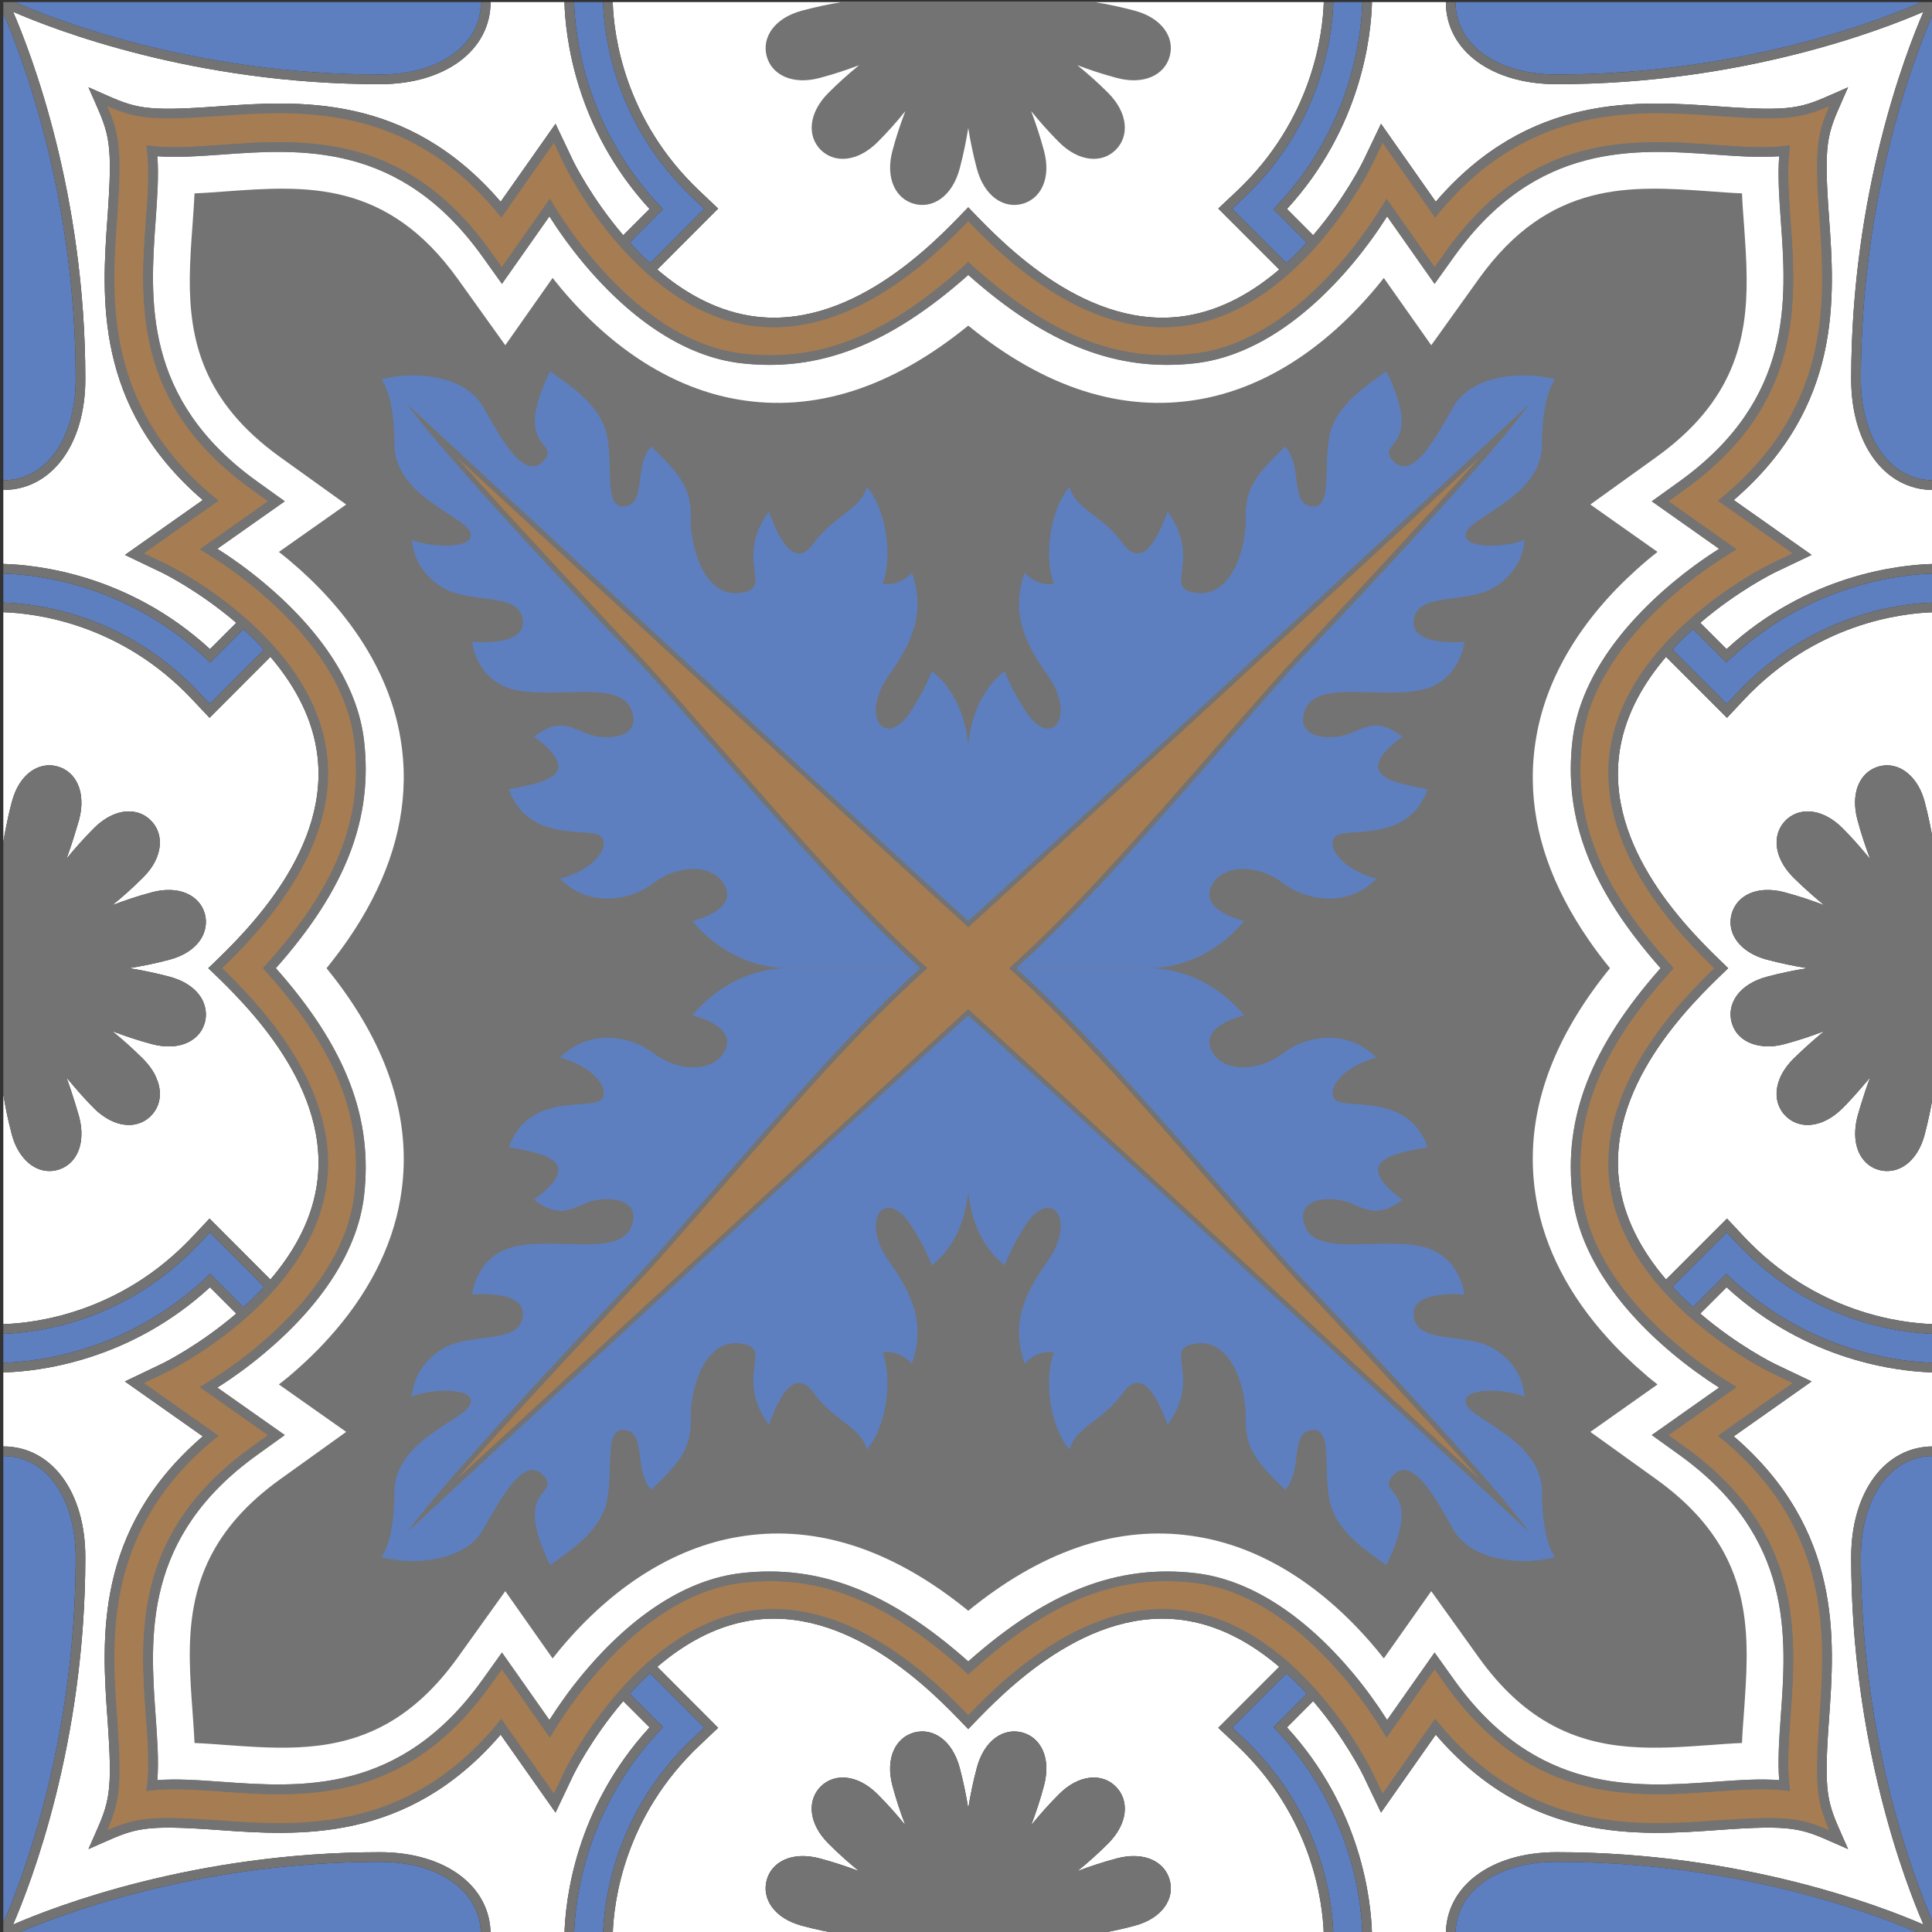
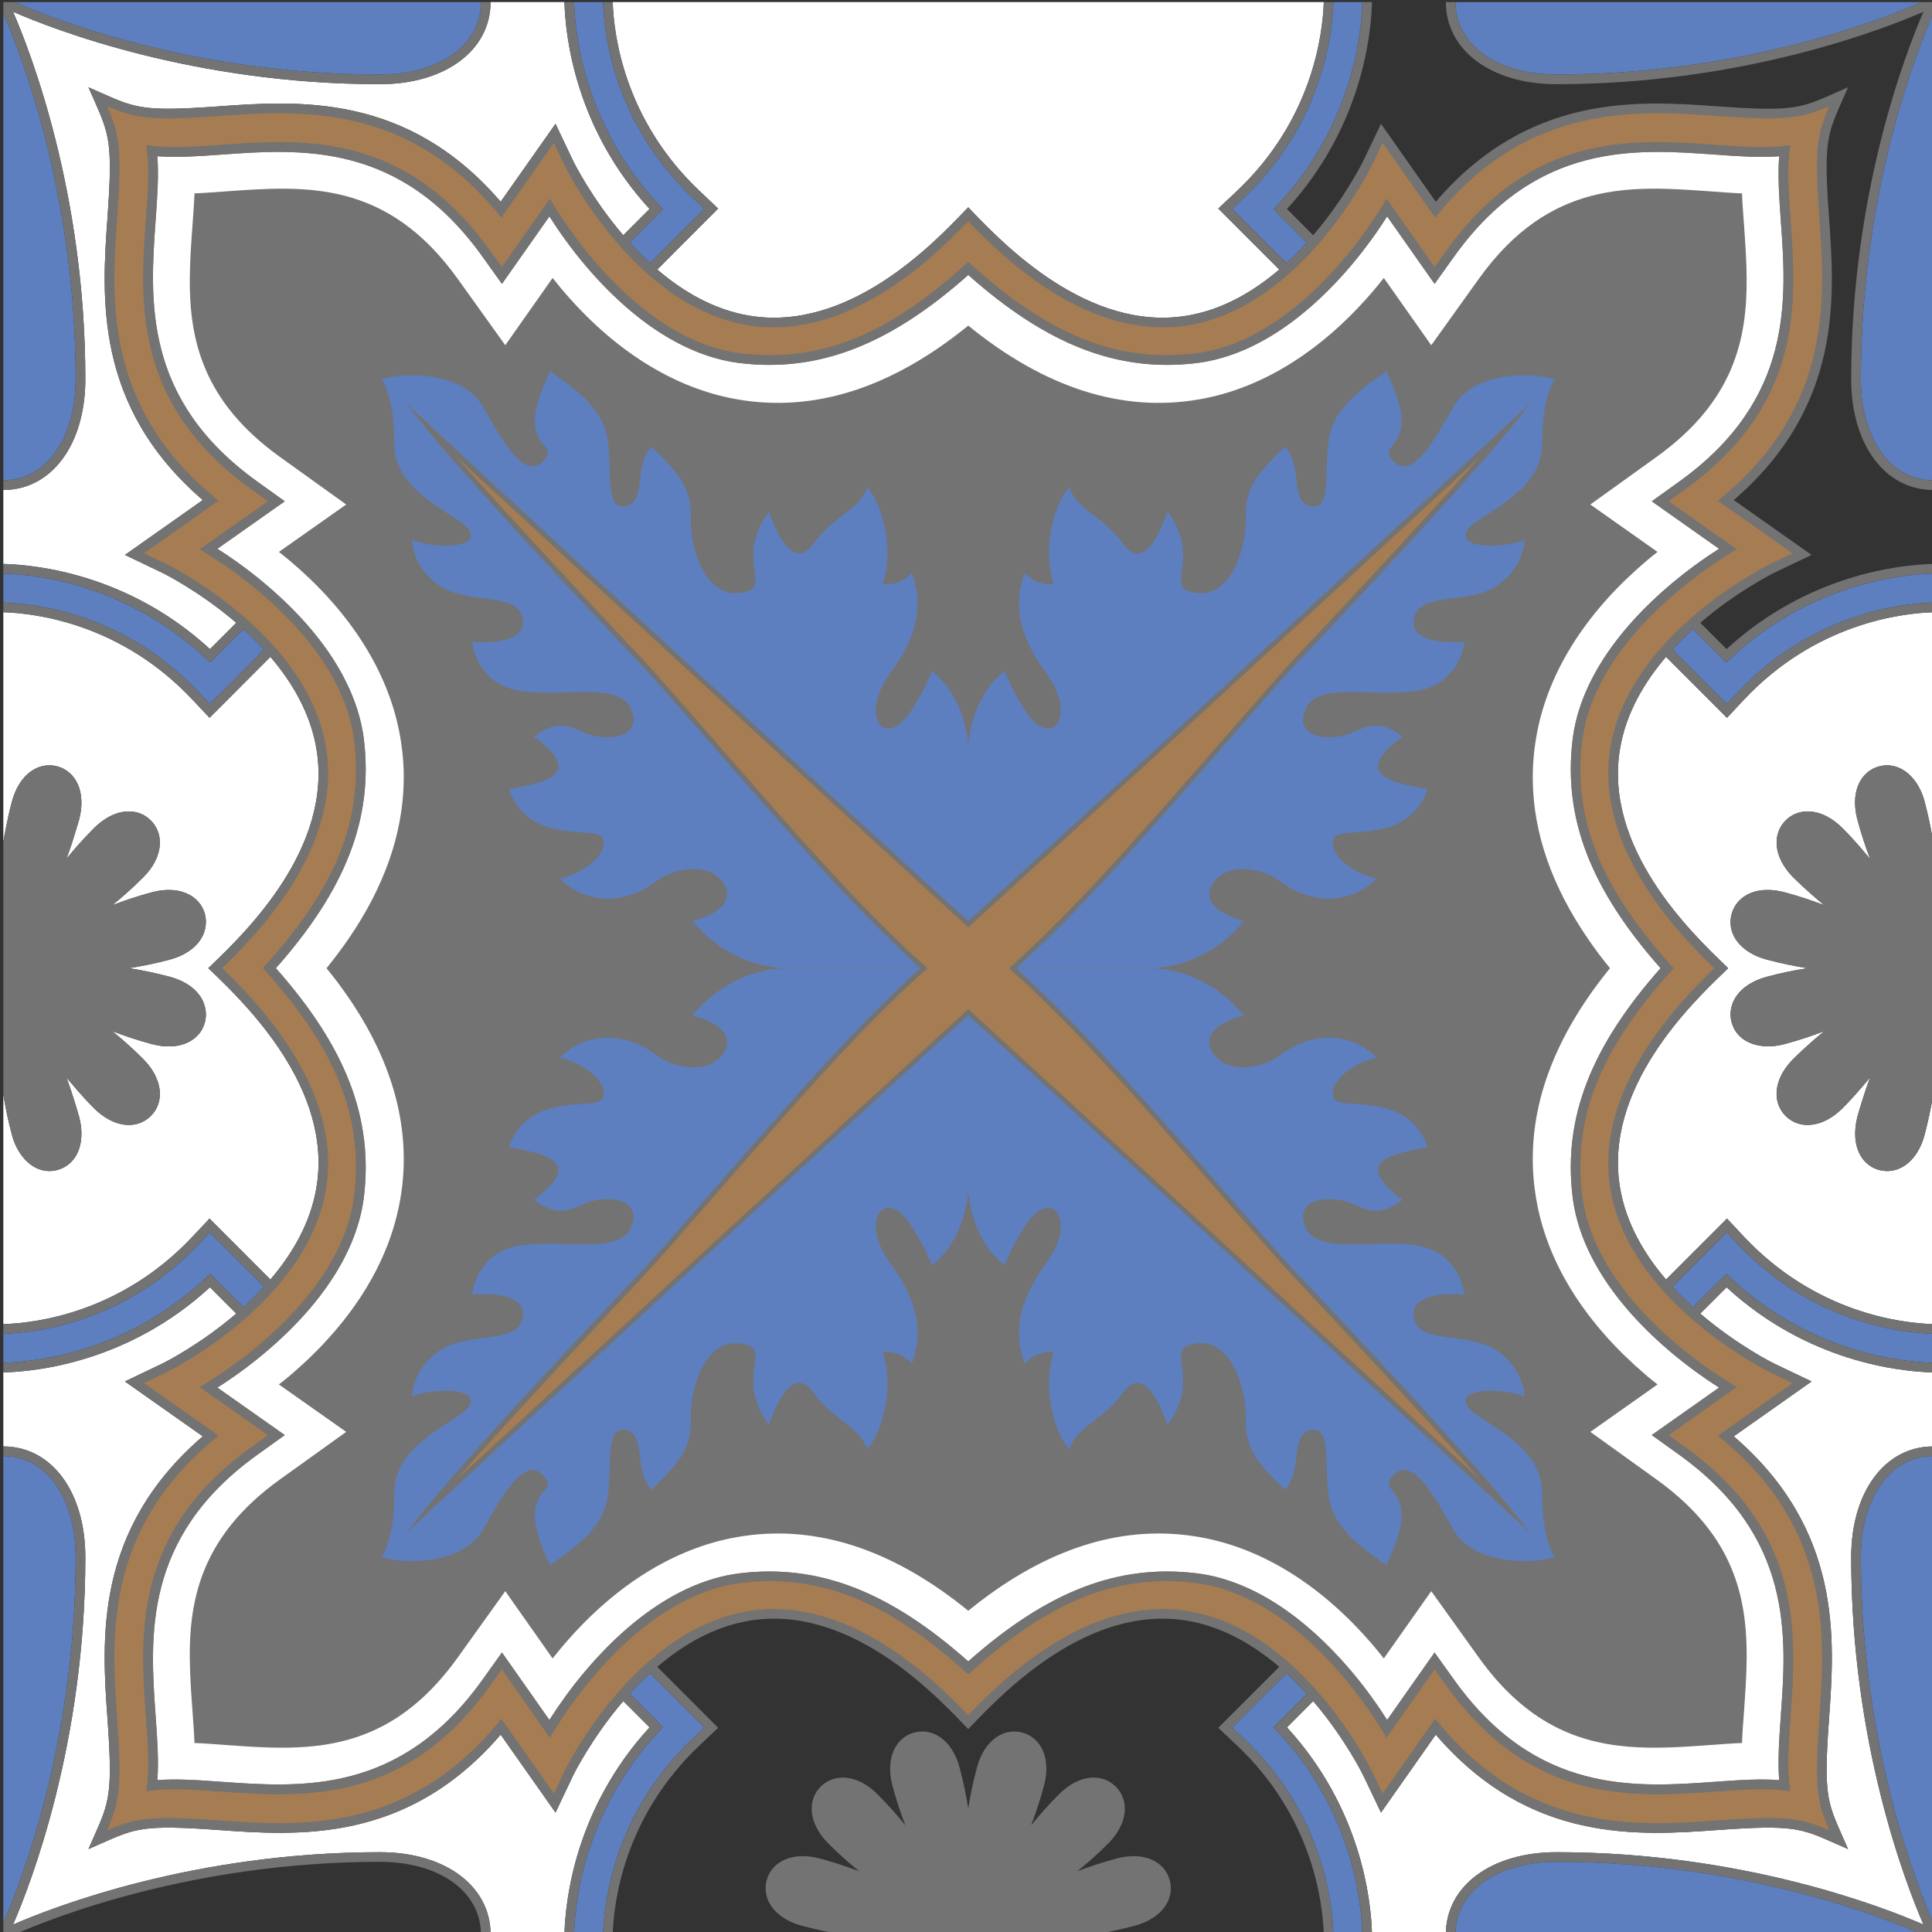
<svg xmlns="http://www.w3.org/2000/svg" width="100%" height="100%" viewBox="0 0 480 480" version="1.1" xml:space="preserve" style="fill-rule:evenodd;clip-rule:evenodd;stroke-linejoin:round;stroke-miterlimit:2;">
  <rect x="0" y="0" width="480" height="480" fill="#333333" stroke="none" />
  <g transform="matrix(1,0,0,1,-6582.85,-4080.1)">
    <g transform="matrix(2.667,0,0,2.667,0,0)">
      <g transform="matrix(1,0,0,1,1080.6,1027.9)">
-         <path d="M1493.36,681.336C1492.06,681.683 1490.81,681.943 1489.61,682.136L1466.1,682.136C1464.9,681.944 1463.65,681.683 1462.36,681.336C1459.78,680.645 1458.62,678.831 1459.08,677.098C1459.54,675.369 1461.46,674.38 1464.04,675.071C1465.33,675.417 1466.54,675.819 1467.68,676.249L1467.69,676.256C1466.75,675.486 1465.79,674.64 1464.84,673.686C1462.95,671.796 1462.85,669.64 1464.11,668.373C1465.38,667.107 1467.53,667.208 1469.42,669.098C1470.38,670.057 1471.23,671.024 1472,671.976C1471.56,670.83 1471.15,669.609 1470.8,668.299C1470.11,665.718 1471.1,663.8 1472.83,663.336C1474.56,662.873 1476.37,664.038 1477.06,666.619C1477.41,667.931 1477.66,669.193 1477.86,670.406C1478.05,669.193 1478.31,667.931 1478.66,666.619C1479.35,664.038 1481.16,662.873 1482.89,663.336C1484.62,663.8 1485.61,665.718 1484.91,668.299C1484.57,669.609 1484.15,670.83 1483.72,671.976C1484.49,671.024 1485.34,670.057 1486.3,669.098C1488.18,667.208 1490.34,667.107 1491.6,668.373C1492.87,669.64 1492.77,671.796 1490.88,673.686C1489.93,674.64 1488.97,675.486 1488.02,676.256L1488.04,676.249C1489.17,675.819 1490.38,675.417 1491.68,675.071C1494.26,674.38 1496.17,675.369 1496.63,677.098C1497.1,678.831 1495.93,680.645 1493.36,681.336ZM1501.15,662.901L1506.83,657.219C1504.45,655.187 1501.59,653.496 1498.31,652.934C1489.05,651.349 1481.13,659.604 1478.15,662.713C1478.05,662.823 1477.95,662.924 1477.86,663.018C1477.77,662.924 1477.67,662.823 1477.56,662.713C1474.59,659.604 1466.67,651.349 1457.4,652.934C1454.12,653.496 1451.26,655.187 1448.89,657.219L1454.56,662.901L1452.88,664.491C1445.79,671.165 1444.83,679.14 1444.74,682.137L1510.98,682.137C1510.88,679.14 1509.93,671.165 1502.84,664.491L1501.15,662.901Z" style="fill:white;fill-rule:nonzero;" />
-       </g>
+         </g>
    </g>
    <g transform="matrix(2.667,0,0,2.667,0,0)">
      <g transform="matrix(1,0,0,1,1080.6,998.416)">
        <path d="M1546.05,653.798C1549.53,656.782 1552.89,658.433 1552.95,658.464L1556.42,660.121L1549.17,665.233C1559.31,673.965 1558.58,684.157 1558.04,691.627C1557.54,698.528 1557.87,699.284 1559.28,702.465L1559.82,703.683L1558.6,703.145C1555.42,701.74 1554.67,701.405 1547.78,701.901C1540.31,702.439 1530.13,703.172 1521.41,693.023L1516.31,700.282L1514.65,696.811C1514.62,696.747 1512.97,693.38 1509.99,689.898L1507.55,692.347C1514.47,699.904 1515.39,708.449 1515.47,711.623L1522.35,711.623C1522.35,707.118 1526.59,703.973 1532.66,703.973C1549.96,703.973 1563.07,709.07 1566.84,710.715C1565.2,706.935 1560.11,693.817 1560.11,676.491C1560.11,670.416 1563.25,666.173 1567.75,666.173L1567.75,659.283C1564.58,659.199 1556.04,658.284 1548.5,651.349L1546.05,653.798Z" style="fill:white;fill-rule:nonzero;" />
      </g>
    </g>
    <g transform="matrix(2.667,0,0,2.667,0,0)">
      <g transform="matrix(1,0,0,1,1080.6,878.689)">
        <path d="M1401.79,748.416C1400.48,748.066 1399.26,747.654 1398.12,747.217C1399.07,747.989 1400.03,748.841 1400.99,749.8C1401.46,750.273 1401.82,750.762 1402.08,751.25C1402.16,751.403 1402.21,751.555 1402.27,751.708C1402.31,751.797 1402.36,751.889 1402.38,751.977C1402.76,753.181 1402.51,754.32 1401.71,755.113C1401.24,755.588 1400.64,755.87 1399.98,755.939C1399.09,756.029 1398.1,755.738 1397.13,755.014C1396.88,754.833 1396.64,754.625 1396.41,754.389C1395.7,753.68 1395.07,752.97 1394.47,752.263C1394.26,752.019 1394.04,751.772 1393.84,751.528L1393.85,751.544C1394.14,752.301 1394.4,753.109 1394.66,753.94C1394.78,754.351 1394.91,754.757 1395.03,755.186C1395.2,755.831 1395.27,756.436 1395.24,756.986C1395.18,758.637 1394.3,759.802 1393,760.148C1391.84,760.463 1390.64,760.02 1389.77,758.917C1389.35,758.384 1388.99,757.709 1388.77,756.868C1388.6,756.22 1388.44,755.583 1388.31,754.957C1388.18,754.332 1388.07,753.718 1387.97,753.12L1387.97,729.579C1388.02,729.238 1388.1,728.88 1388.16,728.529C1388.33,727.651 1388.52,726.756 1388.77,725.831C1389.46,723.25 1391.27,722.083 1393,722.551C1393.43,722.666 1393.82,722.873 1394.14,723.158C1394.79,723.729 1395.2,724.613 1395.24,725.713C1395.27,726.264 1395.2,726.868 1395.03,727.513C1394.94,727.835 1394.84,728.137 1394.75,728.45C1394.47,729.392 1394.17,730.305 1393.85,731.155L1393.84,731.171C1394.61,730.224 1395.46,729.265 1396.41,728.311C1396.64,728.075 1396.88,727.866 1397.13,727.685C1398.82,726.417 1400.61,726.478 1401.71,727.587C1402.82,728.695 1402.88,730.484 1401.62,732.18C1401.43,732.422 1401.23,732.663 1400.99,732.899C1400.03,733.858 1399.07,734.71 1398.12,735.482C1399.26,735.045 1400.48,734.634 1401.79,734.283C1402.43,734.109 1403.04,734.042 1403.59,734.065C1404.14,734.087 1404.63,734.2 1405.06,734.39C1405.92,734.767 1406.52,735.447 1406.75,736.313C1406.86,736.734 1406.87,737.16 1406.79,737.573C1406.56,738.86 1405.42,740.027 1403.47,740.551C1402.16,740.902 1400.9,741.156 1399.68,741.349C1400.9,741.543 1402.16,741.798 1403.47,742.148C1405.08,742.581 1406.14,743.453 1406.59,744.469C1406.61,744.499 1406.61,744.532 1406.62,744.561C1406.86,745.145 1406.91,745.77 1406.75,746.387C1406.69,746.603 1406.61,746.808 1406.51,747C1406,747.956 1404.96,748.577 1403.59,748.634C1403.04,748.657 1402.43,748.589 1401.79,748.416ZM1407.18,764.672L1412.85,770.352C1414.88,767.978 1416.57,765.115 1417.13,761.828C1418.72,752.552 1410.47,744.626 1407.37,741.643C1407.26,741.538 1407.16,741.441 1407.06,741.349C1407.16,741.259 1407.26,741.161 1407.37,741.055C1410.47,738.073 1418.72,730.149 1417.13,720.871C1416.57,717.584 1414.88,714.722 1412.85,712.347L1407.18,718.027L1405.59,716.337C1398.93,709.24 1390.96,708.282 1387.97,708.191L1387.97,774.508C1390.96,774.416 1398.93,773.46 1405.59,766.362L1407.18,764.672Z" style="fill:white;fill-rule:nonzero;" />
      </g>
    </g>
    <g transform="matrix(2.667,0,0,2.667,0,0)">
      <g transform="matrix(1,0,0,1,1080.6,998.416)">
        <path d="M1445.72,689.898C1442.74,693.38 1441.09,696.747 1441.06,696.811L1439.41,700.282L1434.3,693.022C1425.58,703.172 1415.4,702.439 1407.94,701.901C1401.05,701.405 1400.29,701.74 1397.12,703.145L1395.9,703.683L1396.44,702.465C1397.84,699.284 1398.17,698.528 1397.68,691.626C1397.14,684.157 1396.41,673.965 1406.55,665.233L1399.29,660.121L1402.76,658.465C1402.83,658.433 1406.19,656.782 1409.67,653.798L1407.22,651.349C1399.67,658.284 1391.14,659.199 1387.97,659.283L1387.97,666.173C1392.47,666.173 1395.61,670.416 1395.61,676.491C1395.61,693.817 1390.52,706.935 1388.88,710.715C1392.65,709.071 1405.75,703.973 1423.06,703.973C1429.12,703.973 1433.36,707.118 1433.36,711.623L1440.24,711.623C1440.33,708.449 1441.24,699.904 1448.17,692.347L1445.72,689.898Z" style="fill:white;fill-rule:nonzero;" />
      </g>
    </g>
    <g transform="matrix(2.667,0,0,2.667,0,0)">
      <g transform="matrix(1,0,0,1,1080.6,729.477)">
        <path d="M1462.36,801.362C1463.65,801.015 1464.9,800.756 1466.1,800.563L1489.61,800.563C1490.81,800.756 1492.06,801.015 1493.36,801.362C1495.93,802.053 1497.1,803.867 1496.63,805.6C1496.17,807.329 1494.26,808.319 1491.68,807.627C1490.38,807.281 1489.17,806.879 1488.04,806.449L1488.02,806.442C1488.97,807.213 1489.93,808.058 1490.88,809.013C1492.77,810.902 1492.87,813.057 1491.6,814.324C1490.34,815.592 1488.18,815.489 1486.3,813.6C1485.34,812.64 1484.49,811.674 1483.72,810.721C1484.15,811.867 1484.57,813.088 1484.91,814.399C1485.61,816.98 1484.62,818.898 1482.89,819.362C1481.16,819.826 1479.35,818.66 1478.66,816.079C1478.31,814.767 1478.05,813.504 1477.86,812.292C1477.66,813.504 1477.41,814.767 1477.06,816.079C1476.37,818.66 1474.56,819.826 1472.83,819.362C1471.1,818.898 1470.11,816.98 1470.8,814.399C1471.15,813.088 1471.56,811.867 1472,810.721C1471.23,811.674 1470.38,812.64 1469.42,813.6C1467.53,815.489 1465.38,815.592 1464.11,814.324C1462.85,813.057 1462.95,810.902 1464.84,809.013C1465.79,808.058 1466.75,807.213 1467.69,806.442L1467.68,806.449C1466.54,806.879 1465.33,807.281 1464.04,807.627C1461.46,808.319 1459.54,807.329 1459.08,805.6C1458.62,803.867 1459.78,802.053 1462.36,801.362ZM1444.74,800.562L1510.98,800.562C1510.88,803.559 1509.93,811.535 1502.84,818.208L1501.15,819.797L1506.83,825.479C1504.45,827.512 1501.59,829.202 1498.31,829.765C1489.05,831.349 1481.13,823.093 1478.15,819.985C1478.05,819.875 1477.95,819.775 1477.86,819.68C1477.77,819.775 1477.67,819.875 1477.56,819.985C1474.59,823.093 1466.67,831.349 1457.4,829.765C1454.12,829.202 1451.26,827.512 1448.89,825.479L1454.56,819.797L1452.88,818.208C1445.79,811.535 1444.83,803.559 1444.74,800.562" style="fill:white;fill-rule:nonzero;" />
      </g>
    </g>
    <g transform="matrix(2.667,0,0,2.667,0,0)">
      <g transform="matrix(1,0,0,1,1080.6,758.964)">
-         <path d="M1560.11,806.207C1560.11,788.88 1565.2,775.762 1566.84,771.982C1563.07,773.626 1549.96,778.725 1532.66,778.725C1526.59,778.725 1522.35,775.579 1522.35,771.075L1515.47,771.075C1515.39,774.249 1514.47,782.793 1507.55,790.35L1509.99,792.799C1512.97,789.318 1514.62,785.95 1514.65,785.885L1516.31,782.415L1521.41,789.675C1530.13,779.526 1540.31,780.258 1547.78,780.796C1554.67,781.291 1555.42,780.958 1558.6,779.552L1559.82,779.014L1559.28,780.233C1557.87,783.414 1557.54,784.17 1558.04,791.071C1558.58,798.542 1559.31,808.733 1549.17,817.465L1556.42,822.576L1552.95,824.233C1552.89,824.264 1549.53,825.915 1546.05,828.9L1548.5,831.349C1556.04,824.414 1564.58,823.498 1567.75,823.415L1567.75,816.525C1563.25,816.525 1560.11,812.281 1560.11,806.207" style="fill:white;fill-rule:nonzero;" />
-       </g>
+         </g>
    </g>
    <g transform="matrix(2.667,0,0,2.667,0,0)">
      <g transform="matrix(1,0,0,1,1080.6,878.689)">
        <path d="M1553.92,734.283C1555.23,734.635 1556.45,735.046 1557.6,735.484C1557.19,735.149 1556.77,734.79 1556.36,734.423C1555.81,733.944 1555.27,733.442 1554.72,732.899C1552.84,731.01 1552.74,728.853 1554,727.587C1555.11,726.478 1556.89,726.417 1558.59,727.685C1558.83,727.866 1559.07,728.075 1559.31,728.311C1560.12,729.13 1560.85,729.953 1561.53,730.769C1561.64,730.902 1561.76,731.038 1561.87,731.171L1561.87,731.155C1561.44,730.022 1561.03,728.808 1560.69,727.513C1560.6,727.191 1560.54,726.878 1560.51,726.578C1560.26,724.474 1561.2,722.955 1562.71,722.551C1563.72,722.28 1564.74,722.574 1565.56,723.354C1566.16,723.923 1566.66,724.744 1566.95,725.831C1567.29,727.126 1567.55,728.382 1567.75,729.579L1567.75,753.12C1567.55,754.318 1567.29,755.573 1566.95,756.868C1566.26,759.45 1564.45,760.614 1562.71,760.148C1561.29,759.767 1560.38,758.382 1560.49,756.461C1560.52,756.056 1560.57,755.635 1560.69,755.186C1560.79,754.81 1560.9,754.455 1561.01,754.092C1561.28,753.207 1561.56,752.348 1561.87,751.544L1561.87,751.529C1561.66,751.795 1561.42,752.064 1561.19,752.332C1560.61,753.017 1559.99,753.704 1559.31,754.389C1559.07,754.625 1558.83,754.833 1558.59,755.014C1557.62,755.738 1556.62,756.029 1555.74,755.939C1555.07,755.87 1554.48,755.588 1554,755.113C1553.84,754.954 1553.7,754.782 1553.59,754.598C1552.79,753.311 1553.07,751.454 1554.72,749.8C1555.27,749.257 1555.81,748.755 1556.36,748.276C1556.77,747.909 1557.19,747.551 1557.6,747.216C1556.45,747.653 1555.23,748.065 1553.92,748.416C1553.28,748.589 1552.68,748.657 1552.13,748.634C1552.02,748.63 1551.92,748.606 1551.81,748.594C1550.6,748.46 1549.68,747.879 1549.21,747C1549.11,746.808 1549.03,746.603 1548.97,746.387C1548.51,744.657 1549.67,742.841 1552.25,742.148C1553.56,741.798 1554.82,741.543 1556.03,741.35C1554.82,741.156 1553.56,740.902 1552.25,740.551C1550.64,740.118 1549.58,739.246 1549.12,738.232C1548.85,737.623 1548.8,736.961 1548.97,736.313C1549.32,735.014 1550.48,734.133 1552.13,734.065C1552.68,734.043 1553.28,734.11 1553.92,734.283ZM1548.54,718.027L1542.86,712.346C1540.83,714.722 1539.14,717.584 1538.58,720.872C1537,730.148 1545.24,738.074 1548.35,741.056C1548.46,741.162 1548.56,741.259 1548.65,741.35C1548.56,741.441 1548.46,741.538 1548.35,741.643C1545.24,744.626 1537,752.552 1538.58,761.829C1539.14,765.115 1540.83,767.978 1542.86,770.352L1548.54,764.673L1550.12,766.362C1556.79,773.46 1564.75,774.417 1567.75,774.508L1567.75,708.191C1564.75,708.283 1556.79,709.24 1550.12,716.337L1548.54,718.027Z" style="fill:white;fill-rule:nonzero;" />
      </g>
    </g>
    <g transform="matrix(2.667,0,0,2.667,0,0)">
      <g transform="matrix(1,0,0,1,1080.6,758.964)">
        <path d="M1409.67,828.9C1406.19,825.915 1402.83,824.264 1402.76,824.233L1399.3,822.576L1406.55,817.465C1396.41,808.733 1397.14,798.542 1397.68,791.071C1398.17,784.17 1397.84,783.414 1396.44,780.233L1395.9,779.014L1397.12,779.552C1400.29,780.958 1401.05,781.291 1407.94,780.796C1415.4,780.258 1425.58,779.526 1434.3,789.675L1439.41,782.415L1441.06,785.885C1441.09,785.95 1442.74,789.318 1445.72,792.799L1448.17,790.35C1441.24,782.793 1440.33,774.249 1440.24,771.075L1433.36,771.075C1433.36,775.579 1429.12,778.725 1423.06,778.725C1405.75,778.725 1392.65,773.626 1388.88,771.982C1390.52,775.762 1395.61,788.88 1395.61,806.207C1395.61,812.281 1392.47,816.525 1387.97,816.525L1387.97,823.415C1391.14,823.498 1399.67,824.414 1407.22,831.349L1409.67,828.9Z" style="fill:white;fill-rule:nonzero;" />
      </g>
    </g>
    <g transform="matrix(2.667,0,0,2.667,0,0)">
      <g transform="matrix(1,0,0,1,1080.6,950.795)">
        <path d="M1417.68,704.354C1417.07,704.994 1416.43,705.623 1415.75,706.239C1416.43,705.622 1417.07,704.995 1417.68,704.354" style="fill:rgb(93,127,191);fill-rule:nonzero;" />
      </g>
    </g>
    <g transform="matrix(2.667,0,0,2.667,0,0)">
      <g transform="matrix(1,0,0,1,1080.6,940.064)">
        <path d="M1407.24,708.448L1410.34,711.554C1410.99,710.965 1411.63,710.332 1412.26,709.653L1407.2,704.59L1406.25,705.605C1399.34,712.966 1391.06,713.942 1387.97,714.033L1387.97,716.734C1391.09,716.65 1399.54,715.728 1406.92,708.748L1407.24,708.448Z" style="fill:rgb(93,127,191);fill-rule:nonzero;" />
      </g>
    </g>
    <g transform="matrix(2.667,0,0,2.667,0,0)">
      <g transform="matrix(1,0,0,1,1080.6,1034.37)">
        <path d="M1453.27,656.413L1448.21,651.349C1447.54,651.972 1446.9,652.616 1446.32,653.267L1449.42,656.372L1449.12,656.69C1442.15,664.083 1441.23,672.538 1441.14,675.668L1443.84,675.668C1443.93,672.577 1444.91,664.288 1452.26,657.366L1453.27,656.413Z" style="fill:rgb(93,127,191);fill-rule:nonzero;" />
      </g>
    </g>
    <g transform="matrix(2.667,0,0,2.667,0,0)">
      <g transform="matrix(1,0,0,1,1080.6,950.794)">
        <path d="M1539.96,706.239C1539.29,705.623 1538.64,704.995 1538.03,704.355C1538.64,704.996 1539.29,705.622 1539.96,706.239" style="fill:rgb(93,127,191);fill-rule:nonzero;" />
      </g>
    </g>
    <g transform="matrix(2.667,0,0,2.667,0,0)">
      <g transform="matrix(1,0,0,1,1080.6,940.064)">
        <path d="M1548.52,704.59L1543.46,709.653C1544.08,710.331 1544.73,710.965 1545.37,711.554L1548.48,708.448L1548.79,708.748C1556.18,715.728 1564.62,716.65 1567.75,716.734L1567.75,714.033C1564.66,713.942 1556.38,712.966 1549.47,705.604L1548.52,704.59Z" style="fill:rgb(93,127,191);fill-rule:nonzero;" />
      </g>
    </g>
    <g transform="matrix(2.667,0,0,2.667,0,0)">
      <g transform="matrix(1,0,0,1,1080.6,1034.37)">
        <path d="M1506.3,656.372L1509.4,653.266C1508.81,652.616 1508.18,651.971 1507.5,651.349L1502.44,656.413L1503.46,657.366C1510.81,664.288 1511.78,672.577 1511.87,675.668L1514.57,675.668C1514.49,672.538 1513.57,664.083 1506.6,656.69L1506.3,656.372Z" style="fill:rgb(93,127,191);fill-rule:nonzero;" />
      </g>
    </g>
    <g transform="matrix(2.667,0,0,2.667,0,0)">
      <g transform="matrix(1,0,0,1,1080.6,723.008)">
        <path d="M1449.42,826.326L1446.32,829.431C1446.9,830.081 1447.54,830.726 1448.22,831.349L1453.27,826.286L1452.26,825.332C1444.91,818.41 1443.93,810.12 1443.84,807.031L1441.14,807.031C1441.23,810.16 1442.15,818.616 1449.12,826.007L1449.42,826.326Z" style="fill:rgb(93,127,191);fill-rule:nonzero;" />
      </g>
    </g>
    <g transform="matrix(2.667,0,0,2.667,0,0)">
      <g transform="matrix(1,0,0,1,1080.6,817.315)">
        <path d="M1407.2,778.109L1412.26,773.046C1411.63,772.367 1410.99,771.733 1410.34,771.145L1407.24,774.25L1406.92,773.951C1399.54,766.971 1391.1,766.049 1387.97,765.965L1387.97,768.665C1391.06,768.756 1399.34,769.732 1406.25,777.094L1407.2,778.109Z" style="fill:rgb(93,127,191);fill-rule:nonzero;" />
      </g>
    </g>
    <g transform="matrix(2.667,0,0,2.667,0,0)">
      <g transform="matrix(1,0,0,1,1080.6,723.008)">
        <path d="M1502.44,826.286L1507.5,831.349C1508.18,830.726 1508.81,830.081 1509.4,829.432L1506.3,826.326L1506.6,826.007C1513.57,818.616 1514.49,810.16 1514.57,807.031L1511.87,807.031C1511.78,810.12 1510.81,818.41 1503.46,825.332L1502.44,826.286Z" style="fill:rgb(93,127,191);fill-rule:nonzero;" />
      </g>
    </g>
    <g transform="matrix(2.667,0,0,2.667,0,0)">
      <g transform="matrix(1,0,0,1,1080.6,817.314)">
        <path d="M1548.48,774.251L1545.37,771.145C1544.73,771.734 1544.08,772.368 1543.46,773.047L1548.52,778.109L1549.47,777.095C1556.38,769.733 1564.66,768.757 1567.75,768.666L1567.75,765.965C1564.62,766.05 1556.18,766.972 1548.79,773.951L1548.48,774.251Z" style="fill:rgb(93,127,191);fill-rule:nonzero;" />
      </g>
    </g>
    <g transform="matrix(2.667,0,0,2.667,0,0)">
      <g transform="matrix(1,0,0,1,1080.6,878.69)">
        <path d="M1537.69,720.72C1536.1,730.086 1544.16,738.256 1547.36,741.349C1544.16,744.442 1536.1,752.613 1537.69,761.979C1539.51,772.621 1552.44,778.939 1552.57,779.002L1554.65,779.997L1547.69,784.897L1548.15,785.272C1558.4,793.792 1557.67,803.905 1557.14,811.29C1556.68,817.713 1556.95,819.057 1558.06,821.653C1555.47,820.537 1554.13,820.268 1547.71,820.73C1540.34,821.261 1530.24,821.989 1521.73,811.724L1521.35,811.272L1516.46,818.233L1515.46,816.149C1515.4,816.018 1509.09,803.077 1498.46,801.26C1494.29,800.546 1489.89,801.65 1485.38,804.541C1482.02,806.7 1479.4,809.326 1477.86,810.932C1476.31,809.326 1473.7,806.7 1470.33,804.541C1465.83,801.65 1461.42,800.546 1457.25,801.26C1446.62,803.077 1440.31,816.018 1440.25,816.149L1439.26,818.233L1434.36,811.272L1433.99,811.724C1425.48,821.989 1415.38,821.261 1408,820.73C1401.59,820.268 1400.25,820.537 1397.65,821.653C1398.77,819.057 1399.04,817.713 1398.58,811.29C1398.04,803.905 1397.32,793.792 1407.57,785.272L1408.02,784.897L1401.07,779.997L1403.15,779.002C1403.28,778.939 1416.21,772.621 1418.02,761.979C1419.62,752.613 1411.56,744.442 1408.36,741.349C1411.56,738.256 1419.62,730.086 1418.02,720.72C1416.21,710.076 1403.28,703.758 1403.15,703.694L1401.07,702.702L1408.02,697.801L1407.57,697.425C1397.32,688.906 1398.04,678.794 1398.58,671.407C1399.04,664.984 1398.77,663.64 1397.65,661.044C1400.25,662.16 1401.59,662.43 1408,661.968C1415.38,661.436 1425.48,660.708 1433.99,670.973L1434.36,671.426L1439.26,664.464L1440.25,666.548C1440.31,666.68 1446.62,679.621 1457.25,681.438C1461.42,682.152 1465.83,681.047 1470.33,678.157C1473.7,675.998 1476.31,673.372 1477.86,671.766C1479.4,673.372 1482.02,675.998 1485.38,678.157C1489.89,681.047 1494.29,682.152 1498.46,681.438C1509.09,679.621 1515.4,666.68 1515.46,666.548L1516.46,664.464L1521.35,671.426L1521.73,670.973C1530.24,660.708 1540.34,661.436 1547.71,661.968C1554.13,662.43 1555.47,662.16 1558.06,661.044C1556.95,663.64 1556.68,664.984 1557.14,671.407C1557.67,678.794 1558.4,688.906 1548.15,697.425L1547.69,697.801L1554.65,702.702L1552.57,703.694C1552.44,703.758 1539.51,710.076 1537.69,720.72ZM1440.24,651.349L1441.14,651.349C1441.23,654.479 1442.15,662.934 1449.12,670.326L1449.42,670.644L1446.32,673.749C1446.9,674.4 1447.54,675.044 1448.22,675.667L1453.27,670.604L1452.26,669.65C1444.91,662.729 1443.93,654.439 1443.84,651.349L1444.74,651.349C1444.83,654.346 1445.79,662.322 1452.88,668.995L1454.56,670.584L1448.89,676.266C1451.26,678.299 1454.12,679.99 1457.4,680.552C1466.67,682.136 1474.59,673.881 1477.56,670.772C1477.67,670.663 1477.77,670.562 1477.86,670.467C1477.95,670.562 1478.05,670.663 1478.15,670.772C1481.13,673.881 1489.05,682.136 1498.31,680.552C1501.59,679.99 1504.45,678.299 1506.83,676.266L1501.15,670.584L1502.84,668.995C1509.93,662.322 1510.88,654.346 1510.98,651.349L1511.87,651.349C1511.78,654.439 1510.81,662.729 1503.46,669.65L1502.44,670.604L1507.5,675.667C1508.18,675.044 1508.81,674.4 1509.4,673.75L1506.3,670.644L1506.6,670.326C1513.57,662.934 1514.49,654.479 1514.57,651.349L1515.47,651.349C1515.39,654.523 1514.47,663.067 1507.55,670.624L1509.99,673.073C1512.97,669.592 1514.62,666.224 1514.65,666.159L1516.31,662.689L1521.41,669.949C1530.13,659.8 1540.31,660.532 1547.78,661.07C1554.67,661.565 1555.42,661.232 1558.6,659.826L1559.82,659.289L1559.28,660.507C1557.87,663.688 1557.54,664.445 1558.04,671.345C1558.58,678.816 1559.31,689.007 1549.17,697.739L1556.42,702.851L1552.95,704.507C1552.89,704.538 1549.53,706.189 1546.05,709.174L1548.5,711.623C1556.04,704.688 1564.58,703.772 1567.75,703.689L1567.75,704.589C1564.62,704.674 1556.18,705.596 1548.79,712.575L1548.48,712.874L1545.37,709.769C1544.73,710.358 1544.08,710.992 1543.46,711.671L1548.52,716.733L1549.47,715.719C1556.38,708.357 1564.66,707.381 1567.75,707.29L1567.75,708.19C1564.75,708.282 1556.79,709.239 1550.12,716.336L1548.54,718.026L1542.86,712.345C1540.83,714.721 1539.14,717.583 1538.58,720.871C1537,730.147 1545.24,738.073 1548.35,741.055C1548.46,741.161 1548.56,741.258 1548.65,741.349C1548.56,741.44 1548.46,741.537 1548.35,741.642C1545.24,744.625 1537,752.551 1538.58,761.828C1539.14,765.114 1540.83,767.977 1542.86,770.351L1548.54,764.672L1550.12,766.361C1556.79,773.459 1564.75,774.416 1567.75,774.507L1567.75,775.407C1564.66,775.317 1556.38,774.34 1549.47,766.978L1548.52,765.964L1543.46,771.027C1544.08,771.706 1544.73,772.339 1545.37,772.928L1548.48,769.822L1548.79,770.122C1556.18,777.102 1564.62,778.024 1567.75,778.108L1567.75,779.009C1564.58,778.925 1556.04,778.01 1548.5,771.075L1546.05,773.525C1549.53,776.508 1552.89,778.159 1552.95,778.191L1556.42,779.847L1549.17,784.959C1559.31,793.692 1558.58,803.883 1558.04,811.353C1557.54,818.254 1557.87,819.01 1559.28,822.191L1559.82,823.409L1558.6,822.871C1555.42,821.466 1554.67,821.132 1547.78,821.627C1540.31,822.165 1530.13,822.898 1521.41,812.749L1516.31,820.009L1514.65,816.537C1514.62,816.473 1512.97,813.106 1509.99,809.624L1507.55,812.073C1514.47,819.63 1515.39,828.176 1515.47,831.349L1514.57,831.349C1514.49,828.219 1513.57,819.764 1506.6,812.372L1506.3,812.054L1509.4,808.947C1508.81,808.298 1508.18,807.653 1507.5,807.031L1502.44,812.094L1503.46,813.047C1510.81,819.97 1511.78,828.259 1511.87,831.349L1510.98,831.349C1510.88,828.352 1509.93,820.377 1502.84,813.703L1501.15,812.113L1506.83,806.432C1504.45,804.399 1501.59,802.708 1498.31,802.146C1489.05,800.561 1481.13,808.816 1478.15,811.926C1478.05,812.035 1477.95,812.136 1477.86,812.23C1477.77,812.136 1477.67,812.035 1477.56,811.926C1474.59,808.816 1466.67,800.561 1457.4,802.146C1454.12,802.708 1451.26,804.399 1448.89,806.432L1454.56,812.113L1452.88,813.703C1445.79,820.377 1444.83,828.352 1444.74,831.349L1443.84,831.349C1443.93,828.259 1444.91,819.97 1452.26,813.047L1453.27,812.094L1448.21,807.031C1447.54,807.654 1446.9,808.298 1446.32,808.948L1449.42,812.054L1449.12,812.372C1442.15,819.764 1441.23,828.219 1441.14,831.349L1440.24,831.349C1440.33,828.176 1441.24,819.63 1448.17,812.073L1445.72,809.624C1442.74,813.106 1441.09,816.473 1441.06,816.537L1439.41,820.009L1434.3,812.749C1425.58,822.898 1415.4,822.165 1407.94,821.627C1401.05,821.132 1400.29,821.466 1397.12,822.871L1395.9,823.409L1396.44,822.191C1397.84,819.01 1398.17,818.254 1397.68,811.353C1397.14,803.883 1396.41,793.692 1406.55,784.959L1399.3,779.847L1402.76,778.191C1402.83,778.159 1406.19,776.508 1409.67,773.525L1407.22,771.075C1399.67,778.01 1391.14,778.925 1387.97,779.009L1387.97,778.108C1391.1,778.024 1399.54,777.102 1406.92,770.122L1407.24,769.822L1410.34,772.928C1410.99,772.339 1411.63,771.706 1412.26,771.027L1407.2,765.964L1406.25,766.978C1399.34,774.34 1391.06,775.317 1387.97,775.407L1387.97,774.507C1390.96,774.416 1398.93,773.459 1405.59,766.361L1407.18,764.672L1412.85,770.351C1414.88,767.977 1416.57,765.114 1417.13,761.828C1418.72,752.551 1410.47,744.625 1407.37,741.642C1407.26,741.537 1407.16,741.44 1407.06,741.349C1407.16,741.258 1407.26,741.161 1407.37,741.055C1410.47,738.073 1418.72,730.147 1417.13,720.871C1416.57,717.583 1414.88,714.721 1412.85,712.345L1407.18,718.026L1405.59,716.336C1398.93,709.239 1390.96,708.282 1387.97,708.19L1387.97,707.29C1391.06,707.381 1399.34,708.357 1406.25,715.719L1407.2,716.733L1412.26,711.671C1411.63,710.992 1410.99,710.358 1410.34,709.769L1407.24,712.874L1406.92,712.575C1399.54,705.596 1391.1,704.674 1387.97,704.589L1387.97,703.689C1391.14,703.772 1399.67,704.688 1407.22,711.623L1409.67,709.174C1406.19,706.189 1402.83,704.538 1402.76,704.507L1399.3,702.851L1406.55,697.739C1396.41,689.007 1397.14,678.816 1397.68,671.345C1398.17,664.445 1397.84,663.688 1396.44,660.507L1395.9,659.289L1397.12,659.826C1400.29,661.232 1401.05,661.565 1407.94,661.07C1415.4,660.532 1425.58,659.8 1434.3,669.949L1439.41,662.689L1441.06,666.159C1441.09,666.224 1442.74,669.592 1445.72,673.073L1448.17,670.624C1441.24,663.067 1440.33,654.523 1440.24,651.349" style="fill:rgb(115,115,115);fill-rule:nonzero;" />
      </g>
    </g>
    <g transform="matrix(2.667,0,0,2.667,0,0)">
      <g transform="matrix(1,0,0,1,1080.6,878.351)">
        <path d="M1531.31,692.884C1531.31,697.614 1524.99,699.522 1524.29,700.985C1523.46,702.706 1528.01,702.537 1529.69,701.773C1529.59,702.831 1529.18,704.657 1527.07,706.082C1524.42,707.871 1519.78,706.555 1519.36,709.182C1518.94,711.81 1524.08,711.284 1524.08,711.284C1524.08,711.284 1523.71,715.225 1519.62,715.855C1515.53,716.487 1510.28,714.912 1509.23,717.644C1508.18,720.377 1511.8,720.534 1513.48,719.798C1515.16,719.063 1516.21,718.538 1518.31,720.113C1513.37,723.792 1517.57,724.423 1520.65,725.019C1518.8,730.239 1512.85,728.417 1512.01,729.467C1511.17,730.517 1512.95,732.62 1515.89,733.356C1513.2,736.053 1509.38,735.458 1507.15,733.741C1504.91,732.025 1501.73,731.976 1500.62,733.829C1499.52,735.667 1501.62,736.789 1503.56,737.297C1499.45,742.184 1494.32,741.673 1494.32,741.673L1482.35,741.673C1484.14,740.053 1486.8,737.506 1490.23,733.825C1493.64,730.167 1498.36,724.763 1502.15,720.421C1504.96,717.196 1507.39,714.411 1508.5,713.237C1526.67,694.073 1529.35,690.152 1530.17,689.098C1524.46,694.449 1483.13,732.576 1477.86,737.272C1472.59,732.576 1431.26,694.449 1425.54,689.098C1426.36,690.152 1429.04,694.073 1447.21,713.237C1448.33,714.411 1450.76,717.196 1453.57,720.421C1457.36,724.763 1462.07,730.167 1465.48,733.825C1468.91,737.506 1471.58,740.053 1473.37,741.673L1461.39,741.673C1461.39,741.673 1456.27,742.184 1452.15,737.297C1454.1,736.789 1456.2,735.667 1455.09,733.829C1453.98,731.976 1450.81,732.025 1448.57,733.741C1446.33,735.458 1442.52,736.053 1439.82,733.356C1442.76,732.62 1444.55,730.517 1443.7,729.467C1442.87,728.417 1436.92,730.239 1435.06,725.019C1438.14,724.423 1442.34,723.792 1437.41,720.113C1439.51,718.538 1440.56,719.063 1442.24,719.798C1443.91,720.534 1447.54,720.377 1446.49,717.644C1445.44,714.912 1440.19,716.487 1436.1,715.855C1432,715.225 1431.64,711.284 1431.64,711.284C1431.64,711.284 1436.78,711.81 1436.36,709.182C1435.94,706.555 1431.29,707.871 1428.64,706.082C1426.54,704.657 1426.13,702.831 1426.02,701.773C1427.71,702.537 1432.25,702.706 1431.43,700.985C1430.72,699.522 1424.4,697.614 1424.4,692.884C1424.4,688.155 1423.19,686.841 1423.19,686.841C1425.76,686.063 1430.87,686.274 1432.64,689.363C1434.15,691.978 1436.42,696.404 1438.26,694.46C1440.09,692.516 1435.23,693.587 1438.91,686.079C1440.57,687.314 1443.72,689.206 1444.24,692.253C1444.77,695.301 1443.92,698.979 1445.92,698.663C1447.91,698.349 1446.65,694.986 1448.33,693.094C1451.17,695.827 1452.06,697.035 1452.01,699.82C1451.95,702.605 1453.42,707.689 1457.19,706.61C1459.4,705.979 1456.18,703.416 1459.28,699.16C1459.86,700.684 1461.43,704.887 1463.43,702.155C1465.42,699.422 1467.89,698.949 1468.41,696.846C1470.14,698.792 1470.88,703.206 1469.88,705.886C1471.1,706.102 1472.15,705.398 1472.61,704.834C1473.51,707.538 1473.49,710.224 1470.56,714.24C1467.65,718.247 1470.14,721.418 1472.52,717.749C1473.96,715.517 1474.46,714.018 1474.46,714.018C1474.46,714.018 1477.38,715.905 1477.86,720.896C1478.33,715.905 1481.26,714.018 1481.26,714.018C1481.26,714.018 1481.75,715.517 1483.2,717.749C1485.58,721.418 1488.07,718.247 1485.15,714.24C1482.23,710.224 1482.2,707.538 1483.1,704.834C1483.57,705.398 1484.62,706.102 1485.83,705.886C1484.84,703.206 1485.57,698.792 1487.3,696.846C1487.83,698.949 1490.29,699.422 1492.29,702.155C1494.28,704.887 1495.86,700.684 1496.43,699.16C1499.53,703.416 1496.32,705.979 1498.52,706.61C1502.29,707.689 1503.76,702.605 1503.71,699.82C1503.65,697.035 1504.55,695.827 1507.38,693.094C1509.06,694.986 1507.8,698.349 1509.8,698.663C1511.79,698.979 1510.95,695.301 1511.48,692.253C1512,689.206 1515.15,687.314 1516.8,686.079C1520.49,693.587 1515.62,692.516 1517.46,694.46C1519.3,696.404 1521.57,691.978 1523.07,689.363C1524.85,686.274 1529.96,686.063 1532.52,686.841C1532.52,686.841 1531.31,688.155 1531.31,692.884ZM1474.06,741.688C1472.28,740.106 1469.49,737.463 1465.81,733.516C1462.4,729.865 1457.69,724.464 1453.91,720.125C1451.09,716.897 1448.66,714.109 1447.54,712.928C1444.92,710.163 1435.29,699.853 1430.2,694.07C1431.76,695.529 1475.33,735.623 1477.86,737.873C1480.39,735.623 1523.95,695.529 1525.52,694.07C1520.43,699.853 1510.8,710.163 1508.18,712.928C1507.06,714.109 1504.63,716.897 1501.81,720.125C1498.02,724.464 1493.31,729.865 1489.9,733.516C1486.23,737.463 1483.43,740.106 1481.66,741.688C1483.43,743.271 1486.23,745.913 1489.9,749.859C1493.31,753.511 1498.02,758.912 1501.81,763.251C1504.63,766.48 1507.06,769.268 1508.18,770.449C1510.8,773.212 1520.43,783.523 1525.52,789.306C1525.4,789.197 1480.4,747.761 1477.86,745.503C1475.32,747.761 1430.31,789.197 1430.2,789.306C1435.29,783.523 1444.92,773.212 1447.54,770.449C1448.66,769.268 1451.09,766.48 1453.91,763.251C1457.69,758.912 1462.4,753.511 1465.81,749.859C1469.49,745.913 1472.28,743.271 1474.06,741.688ZM1531.31,790.493C1531.31,795.222 1532.52,796.535 1532.52,796.535C1529.96,797.312 1524.85,797.102 1523.07,794.013C1521.57,791.398 1519.3,786.972 1517.46,788.916C1515.62,790.86 1520.49,789.791 1516.8,797.297C1515.15,796.063 1512,794.17 1511.48,791.123C1510.95,788.075 1511.79,784.396 1509.8,784.712C1507.8,785.028 1509.06,788.39 1507.38,790.282C1504.55,787.55 1503.65,786.34 1503.71,783.557C1503.76,780.771 1502.29,775.688 1498.52,776.767C1496.32,777.397 1499.53,779.96 1496.43,784.216C1495.86,782.693 1494.28,778.489 1492.29,781.221C1490.29,783.954 1487.83,784.427 1487.3,786.529C1485.57,784.585 1484.84,780.171 1485.83,777.49C1484.62,777.275 1483.57,777.979 1483.1,778.542C1482.2,775.838 1482.23,773.153 1485.15,769.136C1488.07,765.128 1485.58,761.958 1483.2,765.627C1481.75,767.859 1481.26,769.358 1481.26,769.358C1481.26,769.358 1478.33,767.473 1477.86,762.481C1477.38,767.473 1474.46,769.358 1474.46,769.358C1474.46,769.358 1473.96,767.859 1472.52,765.627C1470.14,761.958 1467.65,765.128 1470.56,769.136C1473.49,773.153 1473.51,775.838 1472.61,778.542C1472.15,777.979 1471.1,777.275 1469.88,777.49C1470.88,780.171 1470.14,784.585 1468.41,786.529C1467.89,784.427 1465.42,783.954 1463.43,781.221C1461.43,778.489 1459.86,782.693 1459.28,784.216C1456.18,779.96 1459.4,777.397 1457.19,776.767C1453.42,775.688 1451.95,780.771 1452.01,783.557C1452.06,786.34 1451.17,787.55 1448.33,790.282C1446.65,788.39 1447.91,785.028 1445.92,784.712C1443.92,784.396 1444.77,788.075 1444.24,791.123C1443.72,794.17 1440.57,796.063 1438.91,797.297C1435.23,789.791 1440.09,790.86 1438.26,788.916C1436.42,786.972 1434.15,791.398 1432.64,794.013C1430.87,797.102 1425.76,797.312 1423.19,796.535C1423.19,796.535 1424.4,795.222 1424.4,790.493C1424.4,785.763 1430.72,783.854 1431.43,782.391C1432.25,780.67 1427.71,780.839 1426.02,781.603C1426.13,780.545 1426.54,778.719 1428.64,777.294C1431.29,775.505 1435.94,776.822 1436.36,774.195C1436.78,771.566 1431.64,772.092 1431.64,772.092C1431.64,772.092 1432,768.151 1436.1,767.521C1440.19,766.891 1445.44,768.464 1446.49,765.732C1447.54,763 1443.91,762.841 1442.24,763.577C1440.56,764.314 1439.51,764.838 1437.41,763.262C1442.34,759.584 1438.14,758.953 1435.06,758.357C1436.92,753.136 1442.87,754.96 1443.7,753.909C1444.55,752.858 1442.76,750.756 1439.82,750.021C1442.52,747.324 1446.33,747.918 1448.57,749.635C1450.81,751.351 1453.98,751.4 1455.09,749.548C1456.2,747.709 1454.1,746.588 1452.15,746.08C1456.27,741.193 1461.39,741.704 1461.39,741.704L1473.37,741.704C1471.58,743.324 1468.91,745.871 1465.48,749.552C1462.07,753.21 1457.36,758.613 1453.57,762.955C1450.76,766.18 1448.33,768.965 1447.21,770.139C1429.04,789.303 1426.36,793.224 1425.54,794.279C1431.26,788.927 1472.59,750.801 1477.86,746.104C1483.13,750.801 1524.46,788.927 1530.17,794.279C1529.35,793.224 1526.67,789.303 1508.5,770.139C1507.39,768.965 1504.96,766.18 1502.15,762.955C1498.36,758.613 1493.64,753.21 1490.23,749.552C1486.8,745.871 1484.14,743.324 1482.35,741.704L1494.32,741.704C1494.32,741.704 1499.45,741.193 1503.56,746.08C1501.62,746.588 1499.52,747.709 1500.62,749.548C1501.73,751.4 1504.91,751.351 1507.15,749.635C1509.38,747.918 1513.2,747.324 1515.89,750.021C1512.95,750.756 1511.17,752.858 1512.01,753.909C1512.85,754.96 1518.8,753.136 1520.65,758.357C1517.57,758.953 1513.37,759.584 1518.31,763.262C1516.21,764.838 1515.16,764.314 1513.48,763.577C1511.8,762.841 1508.18,763 1509.23,765.732C1510.28,768.464 1515.53,766.891 1519.62,767.521C1523.71,768.151 1524.08,772.092 1524.08,772.092C1524.08,772.092 1518.94,771.566 1519.36,774.195C1519.78,776.822 1524.42,775.505 1527.07,777.294C1529.18,778.719 1529.59,780.545 1529.69,781.603C1528.01,780.839 1523.46,780.67 1524.29,782.391C1524.99,783.854 1531.31,785.763 1531.31,790.493ZM1541.97,694.064C1549.18,688.886 1550.42,683.123 1550.37,677.349C1550.36,675.733 1550.24,674.114 1550.13,672.508C1550.06,671.487 1549.97,670.486 1549.94,669.51C1548.96,669.474 1547.96,669.39 1546.94,669.318C1539.61,668.792 1532.03,668.247 1525.41,677.485L1520.99,683.656L1516.57,677.387C1516.33,677.693 1516.09,677.995 1515.85,678.291C1511.01,684.078 1505.3,687.684 1499.33,688.705C1492.18,689.937 1484.97,687.625 1477.86,681.828C1470.74,687.625 1463.53,689.937 1456.39,688.705C1450.42,687.684 1444.71,684.078 1439.87,678.291C1439.63,677.995 1439.38,677.693 1439.14,677.387L1434.73,683.656L1430.31,677.485C1423.69,668.247 1416.11,668.792 1408.78,669.318C1407.76,669.39 1406.76,669.474 1405.78,669.51C1405.74,670.486 1405.66,671.487 1405.59,672.508C1405.47,674.114 1405.36,675.733 1405.34,677.349C1405.29,683.123 1406.54,688.886 1413.74,694.064L1419.91,698.492L1413.64,702.911C1413.95,703.15 1414.25,703.397 1414.55,703.64C1414.91,703.944 1415.26,704.25 1415.61,704.559C1420.77,709.202 1423.99,714.575 1424.95,720.178C1425.18,721.519 1425.29,722.864 1425.27,724.209C1425.2,729.143 1423.47,734.098 1420.09,739.012C1419.47,739.906 1418.8,740.797 1418.08,741.688C1422.78,747.476 1425.19,753.335 1425.27,759.168C1425.29,760.513 1425.18,761.858 1424.95,763.199C1424.17,767.754 1421.89,772.155 1418.29,776.137C1418.09,776.358 1417.89,776.58 1417.68,776.798C1417.07,777.439 1416.43,778.066 1415.75,778.683C1415.53,778.883 1414.73,779.586 1414.55,779.737C1414.25,779.98 1413.95,780.227 1413.64,780.465L1419.91,784.884L1413.74,789.312C1410.57,791.591 1408.56,793.983 1407.3,796.439C1405.69,799.565 1405.31,802.795 1405.34,806.027C1405.36,807.644 1405.47,809.262 1405.59,810.867C1405.66,811.889 1405.74,812.89 1405.78,813.866C1406.76,813.902 1407.76,813.986 1408.78,814.058C1413.82,814.419 1418.97,814.79 1423.86,811.985C1426.08,810.71 1428.24,808.777 1430.31,805.891L1434.73,799.721L1439.14,805.99C1439.38,805.684 1439.63,805.382 1439.87,805.085C1444.71,799.297 1450.42,795.693 1456.39,794.672C1456.83,794.595 1457.28,794.531 1457.73,794.482C1464.43,793.741 1471.19,796.113 1477.86,801.548C1484.53,796.113 1491.28,793.741 1497.99,794.482C1498.43,794.531 1498.88,794.595 1499.33,794.672C1505.3,795.693 1511.01,799.297 1515.85,805.085C1516.09,805.382 1516.33,805.684 1516.57,805.99L1520.99,799.721L1525.41,805.891C1527.48,808.777 1529.64,810.71 1531.86,811.985C1536.74,814.79 1541.9,814.419 1546.94,814.058C1547.96,813.986 1548.96,813.902 1549.94,813.866C1549.97,812.89 1550.06,811.889 1550.13,810.867C1550.24,809.262 1550.36,807.644 1550.37,806.027C1550.4,802.795 1550.02,799.565 1548.42,796.439C1547.16,793.983 1545.14,791.591 1541.97,789.312L1535.81,784.884L1542.07,780.465C1541.76,780.227 1541.46,779.98 1541.17,779.737C1540.99,779.586 1540.82,779.431 1540.64,779.28C1540.41,779.081 1540.18,778.883 1539.96,778.683C1539.29,778.066 1538.64,777.439 1538.03,776.798C1537.83,776.58 1537.62,776.358 1537.42,776.137C1533.82,772.155 1531.54,767.754 1530.77,763.199C1530.54,761.858 1530.43,760.513 1530.45,759.168C1530.52,753.335 1532.93,747.476 1537.64,741.688C1536.91,740.797 1536.24,739.906 1535.63,739.012C1532.25,734.098 1530.51,729.143 1530.45,724.209C1530.43,722.864 1530.54,721.519 1530.77,720.178C1531.72,714.575 1534.95,709.202 1540.11,704.559C1540.45,704.25 1540.81,703.944 1541.17,703.64C1541.46,703.397 1541.76,703.15 1542.07,702.911L1535.81,698.492L1541.97,694.064Z" style="fill:rgb(115,115,115);fill-rule:nonzero;" />
      </g>
    </g>
    <g transform="matrix(2.667,0,0,2.667,0,0)">
      <g transform="matrix(1,0,0,1,1080.6,878.69)">
        <path d="M1542.07,702.572C1541.76,702.811 1541.46,703.059 1541.16,703.302C1540.81,703.605 1540.45,703.91 1540.11,704.22C1534.95,708.864 1531.72,714.236 1530.77,719.839C1530.54,721.18 1530.43,722.525 1530.45,723.87C1530.51,728.804 1532.25,733.759 1535.63,738.673C1536.24,739.567 1536.91,740.459 1537.64,741.349C1532.93,747.137 1530.52,752.996 1530.45,758.829C1530.43,760.174 1530.54,761.52 1530.77,762.86C1531.54,767.415 1533.82,771.816 1537.42,775.798C1537.62,776.019 1537.83,776.241 1538.03,776.459C1538.64,777.099 1539.29,777.728 1539.96,778.344C1540.18,778.544 1540.99,779.247 1541.16,779.398C1541.46,779.641 1541.76,779.888 1542.07,780.126L1535.81,784.545L1541.97,788.973C1545.14,791.252 1547.16,793.644 1548.42,796.1C1550.02,799.226 1550.4,802.456 1550.37,805.688C1550.36,807.306 1550.24,808.923 1550.13,810.528C1550.06,811.55 1549.97,812.551 1549.94,813.527C1548.96,813.563 1547.96,813.647 1546.94,813.719C1541.9,814.08 1536.74,814.451 1531.86,811.646C1529.64,810.37 1527.48,808.438 1525.41,805.552L1520.99,799.382L1516.57,805.651C1516.33,805.345 1516.09,805.043 1515.84,804.746C1511,798.959 1505.3,795.354 1499.33,794.333C1498.88,794.256 1498.43,794.193 1497.99,794.143C1491.28,793.402 1484.53,795.774 1477.86,801.209C1471.19,795.774 1464.43,793.402 1457.73,794.143C1457.28,794.193 1456.83,794.256 1456.39,794.333C1450.42,795.354 1444.71,798.959 1439.87,804.746C1439.63,805.043 1439.38,805.345 1439.14,805.651L1434.73,799.382L1430.31,805.552C1428.24,808.438 1426.08,810.37 1423.86,811.646C1418.97,814.451 1413.82,814.08 1408.78,813.719C1407.76,813.647 1406.76,813.563 1405.78,813.527C1405.74,812.551 1405.66,811.55 1405.59,810.528C1405.47,808.923 1405.36,807.306 1405.34,805.688C1405.31,802.456 1405.69,799.226 1407.3,796.1C1408.56,793.644 1410.57,791.252 1413.74,788.973L1419.91,784.545L1413.64,780.126C1413.95,779.888 1414.25,779.641 1414.55,779.398C1414.73,779.247 1414.9,779.092 1415.08,778.941C1415.3,778.742 1415.53,778.544 1415.75,778.344C1416.43,777.728 1417.07,777.099 1417.68,776.459C1417.89,776.241 1418.09,776.019 1418.29,775.798C1421.89,771.816 1424.17,767.415 1424.95,762.86C1425.18,761.52 1425.29,760.174 1425.27,758.829C1425.19,752.996 1422.78,747.137 1418.08,741.349C1418.8,740.459 1419.47,739.567 1420.09,738.673C1423.47,733.759 1425.2,728.804 1425.27,723.87C1425.29,722.525 1425.18,721.18 1424.95,719.839C1423.99,714.236 1420.77,708.864 1415.61,704.22C1415.26,703.91 1414.91,703.605 1414.55,703.302C1414.25,703.059 1413.95,702.811 1413.64,702.572L1419.91,698.154L1413.74,693.726C1406.54,688.547 1405.29,682.783 1405.34,677.01C1405.36,675.393 1405.47,673.776 1405.59,672.17C1405.66,671.148 1405.74,670.147 1405.78,669.171C1406.76,669.135 1407.76,669.051 1408.78,668.979C1416.11,668.454 1423.69,667.909 1430.31,677.146L1434.73,683.317L1439.14,677.048C1439.38,677.354 1439.63,677.656 1439.87,677.953C1444.71,683.74 1450.42,687.345 1456.39,688.367C1463.53,689.598 1470.74,687.286 1477.86,681.489C1484.97,687.286 1492.18,689.598 1499.33,688.367C1505.3,687.345 1511,683.74 1515.84,677.953C1516.09,677.656 1516.33,677.354 1516.57,677.048L1520.99,683.317L1525.41,677.146C1532.03,667.909 1539.61,668.454 1546.94,668.979C1547.96,669.051 1548.96,669.135 1549.94,669.171C1549.97,670.147 1550.06,671.148 1550.13,672.17C1550.24,673.776 1550.36,675.393 1550.37,677.01C1550.42,682.783 1549.18,688.547 1541.97,693.726L1535.81,698.154L1542.07,702.572ZM1544.1,696.011C1554.75,688.355 1554.09,679.102 1553.55,671.666C1553.4,669.54 1553.26,667.52 1553.4,665.713C1551.59,665.857 1549.58,665.711 1547.45,665.56C1540.03,665.023 1530.79,664.358 1523.14,675.03L1521.3,677.602L1516.88,671.319C1515.91,672.845 1514.85,674.298 1513.72,675.654C1509.1,681.175 1504.03,684.402 1499.06,684.988C1491.79,685.843 1485.21,683.298 1477.86,676.773C1470.51,683.298 1463.93,685.843 1456.65,684.988C1451.68,684.402 1446.61,681.175 1442,675.654C1440.87,674.298 1439.81,672.845 1438.84,671.319L1434.42,677.602L1432.58,675.03C1424.93,664.358 1415.69,665.023 1408.26,665.56C1406.14,665.711 1404.12,665.857 1402.32,665.713C1402.46,667.52 1402.31,669.54 1402.16,671.666C1401.63,679.102 1400.96,688.355 1411.62,696.011L1414.19,697.856L1407.91,702.28C1409.44,703.249 1410.89,704.312 1412.24,705.445C1417.76,710.065 1420.98,715.139 1421.57,720.118C1422.42,727.4 1419.88,733.991 1413.36,741.349C1419.88,748.708 1422.42,755.297 1421.57,762.58C1420.98,767.559 1417.76,772.634 1412.24,777.253C1410.89,778.387 1409.44,779.449 1407.91,780.418L1414.19,784.841L1411.62,786.688C1400.96,794.343 1401.63,803.597 1402.16,811.031C1402.31,813.158 1402.46,815.177 1402.32,816.985C1404.12,816.842 1406.14,816.986 1408.26,817.138C1415.69,817.673 1424.93,818.341 1432.58,807.67L1434.42,805.096L1438.84,811.379C1439.81,809.855 1440.87,808.4 1442,807.045C1446.61,801.523 1451.68,798.296 1456.65,797.71C1463.93,796.855 1470.51,799.402 1477.86,805.925C1485.21,799.402 1491.79,796.855 1499.06,797.71C1504.03,798.296 1509.1,801.523 1513.72,807.045C1514.85,808.4 1515.91,809.855 1516.88,811.379L1521.3,805.096L1523.14,807.67C1530.79,818.341 1540.03,817.673 1547.45,817.138C1549.58,816.986 1551.59,816.842 1553.4,816.985C1553.26,815.177 1553.4,813.158 1553.55,811.031C1554.09,803.597 1554.75,794.343 1544.1,786.688L1541.53,784.841L1547.8,780.418C1546.28,779.449 1544.82,778.387 1543.47,777.253C1537.96,772.634 1534.73,767.559 1534.15,762.58C1533.29,755.297 1535.84,748.708 1542.35,741.349C1535.84,733.991 1533.29,727.4 1534.15,720.118C1534.73,715.139 1537.96,710.065 1543.47,705.445C1544.82,704.312 1546.28,703.249 1547.8,702.28L1541.53,697.856L1544.1,696.011Z" style="fill:white;fill-rule:nonzero;" />
      </g>
    </g>
    <g transform="matrix(2.667,0,0,2.667,0,0)">
      <g transform="matrix(1,0,0,1,1080.6,878.691)">
        <path d="M1548.85,702.685C1547.15,703.728 1545.54,704.888 1544.05,706.136C1538.71,710.605 1535.6,715.477 1535.04,720.222C1534.18,727.521 1536.74,733.859 1543.56,741.349C1536.74,748.838 1534.18,755.175 1535.04,762.474C1535.6,767.221 1538.71,772.092 1544.05,776.561C1545.54,777.809 1547.15,778.97 1548.85,780.012L1549.43,780.37L1543.08,784.849L1544.62,785.956C1555.68,793.906 1555,803.436 1554.45,811.096C1554.29,813.398 1554.13,815.572 1554.35,817.432L1554.41,817.997L1553.85,817.932C1551.99,817.715 1549.82,817.871 1547.52,818.037C1539.87,818.587 1530.35,819.273 1522.41,808.193L1521.3,806.649L1516.83,813.012L1516.47,812.428C1515.43,810.73 1514.27,809.113 1513.03,807.623C1508.56,802.28 1503.7,799.162 1498.96,798.604C1491.67,797.746 1485.34,800.302 1477.86,807.128C1470.38,800.302 1464.05,797.746 1456.76,798.604C1452.02,799.162 1447.15,802.28 1442.69,807.623C1441.44,809.113 1440.28,810.73 1439.24,812.428L1438.88,813.012L1434.41,806.649L1433.3,808.193C1425.37,819.273 1415.85,818.587 1408.2,818.037C1405.9,817.871 1403.73,817.715 1401.87,817.932L1401.3,817.997L1401.37,817.432C1401.59,815.572 1401.43,813.398 1401.26,811.096C1400.71,803.436 1400.03,793.906 1411.1,785.956L1412.64,784.849L1406.28,780.37L1406.87,780.012C1408.56,778.97 1410.18,777.809 1411.66,776.561C1417,772.092 1420.12,767.221 1420.67,762.474C1421.53,755.175 1418.98,748.838 1412.16,741.349C1418.98,733.859 1421.53,727.521 1420.67,720.222C1420.12,715.477 1417,710.605 1411.66,706.136C1410.18,704.888 1408.56,703.728 1406.87,702.685L1406.28,702.328L1412.64,697.848L1411.1,696.74C1400.03,688.791 1400.71,679.26 1401.26,671.602C1401.43,669.3 1401.59,667.125 1401.37,665.264L1401.3,664.7L1401.87,664.765C1403.73,664.982 1405.9,664.826 1408.2,664.661C1415.85,664.11 1425.37,663.424 1433.3,674.505L1434.41,676.049L1438.88,669.685L1439.24,670.269C1440.28,671.967 1441.44,673.584 1442.69,675.075C1447.15,680.416 1452.02,683.536 1456.76,684.093C1464.05,684.952 1470.38,682.396 1477.86,675.568C1485.34,682.396 1491.67,684.952 1498.96,684.093C1503.7,683.536 1508.56,680.416 1513.03,675.075C1514.27,673.584 1515.43,671.967 1516.47,670.269L1516.83,669.685L1521.3,676.049L1522.41,674.505C1530.35,663.424 1539.87,664.11 1547.52,664.661C1549.82,664.826 1551.99,664.982 1553.85,664.765L1554.41,664.7L1554.35,665.264C1554.13,667.125 1554.29,669.3 1554.45,671.602C1555,679.26 1555.68,688.791 1544.62,696.74L1543.08,697.848L1549.43,702.328L1548.85,702.685ZM1554.65,702.701L1547.69,697.801L1548.14,697.425C1558.4,688.906 1557.67,678.794 1557.14,671.407C1556.68,664.984 1556.95,663.64 1558.06,661.045C1555.47,662.16 1554.12,662.43 1547.71,661.967C1540.34,661.437 1530.23,660.709 1521.73,670.973L1521.35,671.426L1516.46,664.464L1515.46,666.549C1515.4,666.679 1509.09,679.622 1498.46,681.439C1494.29,682.152 1489.89,681.048 1485.38,678.156C1482.02,675.997 1479.4,673.371 1477.86,671.766C1476.31,673.371 1473.7,675.997 1470.33,678.156C1465.83,681.048 1461.42,682.152 1457.25,681.439C1446.62,679.622 1440.31,666.679 1440.25,666.549L1439.26,664.464L1434.36,671.426L1433.99,670.973C1425.48,660.709 1415.38,661.437 1408,661.967C1401.59,662.43 1400.25,662.16 1397.65,661.045C1398.77,663.64 1399.04,664.984 1398.58,671.407C1398.04,678.794 1397.32,688.906 1407.57,697.425L1408.02,697.801L1401.07,702.701L1403.15,703.695C1403.28,703.758 1416.21,710.076 1418.02,720.719C1419.62,730.086 1411.56,738.256 1408.36,741.349C1411.56,744.442 1419.62,752.613 1418.02,761.979C1416.21,772.621 1403.28,778.939 1403.15,779.002L1401.07,779.996L1408.02,784.897L1407.57,785.272C1397.32,793.792 1398.04,803.904 1398.58,811.29C1399.04,817.713 1398.77,819.057 1397.65,821.652C1400.25,820.536 1401.59,820.267 1408,820.729C1415.38,821.261 1425.48,821.988 1433.99,811.724L1434.36,811.271L1439.26,818.232L1440.25,816.148C1440.31,816.017 1446.62,803.076 1457.25,801.259C1461.42,800.546 1465.83,801.649 1470.33,804.541C1473.7,806.7 1476.31,809.326 1477.86,810.931C1479.4,809.326 1482.02,806.7 1485.38,804.541C1489.89,801.649 1494.29,800.546 1498.46,801.259C1509.09,803.076 1515.4,816.017 1515.46,816.148L1516.46,818.232L1521.35,811.271L1521.73,811.724C1530.23,821.988 1540.34,821.261 1547.71,820.729C1554.12,820.267 1555.47,820.536 1558.06,821.652C1556.95,819.057 1556.68,817.713 1557.14,811.29C1557.67,803.904 1558.4,793.792 1548.14,785.272L1547.69,784.897L1554.65,779.996L1552.57,779.002C1552.43,778.939 1539.51,772.621 1537.69,761.979C1536.1,752.613 1544.16,744.442 1547.35,741.349C1544.16,738.256 1536.1,730.086 1537.69,720.719C1539.51,710.076 1552.43,703.758 1552.57,703.695L1554.65,702.701Z" style="fill:rgb(166,124,82);fill-rule:nonzero;" />
      </g>
    </g>
    <g transform="matrix(2.667,0,0,2.667,0,0)">
      <g transform="matrix(1,0,0,1,1080.6,878.69)">
        <path d="M1547.8,702.28C1546.28,703.25 1544.83,704.313 1543.47,705.445C1537.96,710.065 1534.73,715.139 1534.15,720.118C1533.29,727.401 1535.84,733.992 1542.35,741.349C1535.84,748.708 1533.29,755.297 1534.15,762.581C1534.73,767.559 1537.96,772.634 1543.47,777.254C1544.83,778.387 1546.28,779.449 1547.8,780.418L1541.53,784.841L1544.1,786.688C1554.75,794.343 1554.09,803.598 1553.55,811.031C1553.4,813.158 1553.26,815.177 1553.4,816.985C1551.59,816.842 1549.58,816.986 1547.45,817.139C1540.03,817.673 1530.79,818.341 1523.14,807.67L1521.3,805.096L1516.88,811.379C1515.91,809.855 1514.85,808.4 1513.72,807.045C1509.1,801.524 1504.03,798.296 1499.06,797.71C1491.79,796.855 1485.21,799.402 1477.86,805.925C1470.51,799.402 1463.93,796.855 1456.65,797.71C1451.68,798.296 1446.61,801.524 1442,807.045C1440.87,808.4 1439.81,809.855 1438.84,811.379L1434.42,805.096L1432.58,807.67C1424.93,818.341 1415.69,817.673 1408.26,817.139C1406.14,816.986 1404.12,816.842 1402.32,816.985C1402.46,815.177 1402.31,813.158 1402.16,811.031C1401.63,803.598 1400.96,794.343 1411.62,786.688L1414.19,784.841L1407.91,780.418C1409.44,779.449 1410.89,778.387 1412.24,777.254C1417.76,772.634 1420.98,767.559 1421.57,762.581C1422.42,755.297 1419.88,748.708 1413.36,741.349C1419.88,733.992 1422.42,727.401 1421.57,720.118C1420.98,715.139 1417.76,710.065 1412.24,705.445C1410.89,704.313 1409.44,703.25 1407.91,702.28L1414.19,697.857L1411.62,696.012C1400.96,688.356 1401.63,679.103 1402.16,671.668C1402.31,669.54 1402.46,667.521 1402.32,665.714C1404.12,665.858 1406.14,665.712 1408.26,665.56C1415.69,665.025 1424.93,664.358 1432.58,675.03L1434.42,677.602L1438.84,671.319C1439.81,672.845 1440.87,674.299 1442,675.653C1446.61,681.175 1451.68,684.403 1456.65,684.988C1463.93,685.844 1470.51,683.299 1477.86,676.773C1485.21,683.299 1491.79,685.844 1499.06,684.988C1504.03,684.403 1509.1,681.175 1513.72,675.653C1514.85,674.299 1515.91,672.845 1516.88,671.319L1521.3,677.602L1523.14,675.03C1530.79,664.358 1540.03,665.025 1547.45,665.56C1549.58,665.712 1551.59,665.858 1553.4,665.714C1553.26,667.521 1553.4,669.54 1553.55,671.668C1554.09,679.103 1554.75,688.356 1544.1,696.012L1541.53,697.857L1547.8,702.28ZM1544.62,696.742C1555.68,688.793 1555,679.261 1554.45,671.603C1554.29,669.3 1554.13,667.126 1554.35,665.265L1554.41,664.7L1553.85,664.766C1551.99,664.983 1549.82,664.828 1547.52,664.661C1539.87,664.111 1530.35,663.425 1522.41,674.505L1521.3,676.049L1516.83,669.686L1516.47,670.269C1515.43,671.967 1514.27,673.585 1513.03,675.075C1508.56,680.417 1503.7,683.537 1498.96,684.094C1491.67,684.953 1485.34,682.397 1477.86,675.57C1470.38,682.397 1464.05,684.953 1456.76,684.094C1452.02,683.537 1447.15,680.417 1442.69,675.075C1441.44,673.585 1440.28,671.967 1439.24,670.269L1438.88,669.686L1434.41,676.049L1433.3,674.505C1425.37,663.425 1415.85,664.111 1408.2,664.661C1405.9,664.828 1403.73,664.983 1401.87,664.766L1401.3,664.7L1401.37,665.265C1401.59,667.126 1401.43,669.3 1401.26,671.603C1400.71,679.261 1400.03,688.793 1411.1,696.742L1412.64,697.849L1406.28,702.329L1406.87,702.686C1408.56,703.729 1410.18,704.889 1411.66,706.136C1417,710.606 1420.12,715.478 1420.67,720.223C1421.53,727.522 1418.98,733.86 1412.16,741.349C1418.98,748.839 1421.53,755.176 1420.67,762.475C1420.12,767.221 1417,772.093 1411.66,776.562C1410.18,777.81 1408.56,778.971 1406.87,780.013L1406.28,780.371L1412.64,784.85L1411.1,785.957C1400.03,793.907 1400.71,803.437 1401.26,811.096C1401.43,813.399 1401.59,815.573 1401.37,817.433L1401.3,817.998L1401.87,817.933C1403.73,817.715 1405.9,817.872 1408.2,818.037C1415.85,818.588 1425.37,819.274 1433.3,808.194L1434.41,806.65L1438.88,813.013L1439.24,812.428C1440.28,810.73 1441.44,809.114 1442.69,807.623C1447.15,802.281 1452.02,799.163 1456.76,798.605C1464.05,797.746 1470.38,800.302 1477.86,807.129C1485.34,800.302 1491.67,797.746 1498.96,798.605C1503.7,799.163 1508.56,802.281 1513.03,807.623C1514.27,809.114 1515.43,810.73 1516.47,812.428L1516.83,813.013L1521.3,806.65L1522.41,808.194C1530.35,819.274 1539.87,818.588 1547.52,818.037C1549.82,817.872 1551.99,817.715 1553.85,817.933L1554.41,817.998L1554.35,817.433C1554.13,815.573 1554.29,813.399 1554.45,811.096C1555,803.437 1555.68,793.907 1544.62,785.957L1543.08,784.85L1549.43,780.371L1548.85,780.013C1547.15,778.971 1545.54,777.81 1544.05,776.562C1538.71,772.093 1535.6,767.221 1535.04,762.475C1534.18,755.176 1536.74,748.839 1543.56,741.349C1536.74,733.86 1534.18,727.522 1535.04,720.223C1535.6,715.478 1538.71,710.606 1544.05,706.136C1545.54,704.889 1547.15,703.729 1548.85,702.686L1549.43,702.329L1543.08,697.849L1544.62,696.742Z" style="fill:rgb(115,115,115);fill-rule:nonzero;" />
      </g>
    </g>
    <g transform="matrix(2.667,0,0,2.667,0,0)">
      <g transform="matrix(1,0,0,1,1080.6,1039.43)">
        <path d="M1491.68,663.548C1490.38,663.894 1489.17,664.296 1488.04,664.726L1488.02,664.733C1488.97,663.963 1489.93,663.117 1490.88,662.163C1492.77,660.273 1492.87,658.117 1491.6,656.851C1490.34,655.584 1488.18,655.685 1486.3,657.575C1485.34,658.534 1484.49,659.5 1483.72,660.453C1484.15,659.307 1484.56,658.086 1484.91,656.776C1485.61,654.194 1484.62,652.277 1482.89,651.813C1481.16,651.35 1479.35,652.515 1478.66,655.096C1478.31,656.408 1478.05,657.67 1477.86,658.882C1477.66,657.67 1477.41,656.408 1477.06,655.096C1476.37,652.515 1474.56,651.35 1472.83,651.813C1471.1,652.277 1470.11,654.194 1470.8,656.776C1471.15,658.086 1471.56,659.307 1472,660.453C1471.23,659.5 1470.38,658.534 1469.42,657.575C1467.53,655.685 1465.38,655.584 1464.11,656.851C1462.85,658.117 1462.95,660.273 1464.84,662.163C1465.79,663.117 1466.75,663.963 1467.69,664.733L1467.68,664.726C1466.54,664.296 1465.33,663.894 1464.04,663.548C1461.46,662.857 1459.54,663.846 1459.08,665.575C1458.62,667.308 1459.78,669.122 1462.36,669.813C1463.65,670.16 1464.9,670.421 1466.1,670.613L1489.61,670.613C1490.81,670.42 1492.06,670.16 1493.36,669.813C1495.93,669.122 1497.1,667.308 1496.63,665.575C1496.17,663.846 1494.26,662.857 1491.68,663.548" style="fill:rgb(115,115,115);fill-rule:nonzero;" />
      </g>
    </g>
    <g transform="matrix(2.667,0,0,2.667,0,0)">
      <g transform="matrix(1,0,0,1,1080.6,717.954)">
-         <path d="M1464.04,819.149C1465.33,818.804 1466.54,818.402 1467.68,817.971L1467.69,817.965C1466.75,818.735 1465.79,819.581 1464.84,820.535C1462.95,822.425 1462.85,824.58 1464.11,825.847C1465.38,827.115 1467.53,827.013 1469.42,825.123C1470.38,824.163 1471.23,823.197 1472,822.244C1471.56,823.391 1471.15,824.611 1470.8,825.923C1470.11,828.503 1471.1,830.421 1472.83,830.885C1474.56,831.348 1476.37,830.182 1477.06,827.602C1477.41,826.29 1477.66,825.027 1477.86,823.815C1478.05,825.027 1478.31,826.29 1478.66,827.602C1479.35,830.182 1481.16,831.348 1482.89,830.885C1484.62,830.421 1485.61,828.503 1484.91,825.923C1484.56,824.611 1484.15,823.391 1483.72,822.244C1484.49,823.197 1485.34,824.163 1486.3,825.123C1488.18,827.013 1490.34,827.115 1491.6,825.847C1492.87,824.58 1492.77,822.425 1490.88,820.535C1489.93,819.581 1488.97,818.735 1488.02,817.965L1488.04,817.971C1489.17,818.402 1490.38,818.804 1491.68,819.149C1494.26,819.842 1496.17,818.852 1496.63,817.123C1497.1,815.39 1495.93,813.577 1493.36,812.885C1492.06,812.539 1490.81,812.278 1489.61,812.085L1466.1,812.085C1464.9,812.278 1463.65,812.539 1462.36,812.885C1459.78,813.577 1458.62,815.39 1459.08,817.123C1459.54,818.852 1461.46,819.842 1464.04,819.149" style="fill:rgb(115,115,115);fill-rule:nonzero;" />
-       </g>
+         </g>
    </g>
    <g transform="matrix(2.667,0,0,2.667,0,0)">
      <g transform="matrix(1,0,0,1,1080.6,907.898)">
        <path d="M1477.86,715.956C1474.36,719.072 1462.93,729.577 1454.29,737.534C1464.83,727.839 1475.32,718.214 1477.86,715.956" style="fill:rgb(93,127,191);fill-rule:nonzero;" />
      </g>
    </g>
    <g transform="matrix(2.667,0,0,2.667,0,0)">
      <g transform="matrix(1,0,0,1,1080.6,960.64)">
        <path d="M1444.22,694.064C1439.67,698.247 1434.75,702.775 1430.55,706.684C1432.5,704.877 1437.81,699.972 1444.22,694.064" style="fill:rgb(93,127,191);fill-rule:nonzero;" />
      </g>
    </g>
    <g transform="matrix(2.667,0,0,2.667,0,0)">
      <g transform="matrix(1,0,0,1,1080.6,933.818)">
        <path d="M1524.29,726.923C1523.46,725.202 1528.01,725.371 1529.69,726.135C1529.59,725.077 1529.18,723.251 1527.07,721.826C1524.42,720.037 1519.78,721.354 1519.36,718.726C1518.94,716.098 1524.08,716.624 1524.08,716.624C1524.08,716.624 1523.71,712.683 1519.62,712.053C1515.53,711.423 1510.28,712.996 1509.23,710.264C1508.18,707.532 1511.8,707.373 1513.48,708.11C1515.16,708.846 1516.21,709.37 1518.31,707.794C1513.37,704.116 1517.57,703.485 1520.65,702.889C1518.8,697.668 1512.85,699.492 1512.01,698.441C1511.17,697.39 1512.95,695.288 1515.89,694.553C1513.2,691.856 1509.38,692.45 1507.15,694.167C1504.91,695.883 1501.73,695.932 1500.62,694.08C1499.52,692.241 1501.62,691.12 1503.56,690.612C1499.45,685.725 1494.32,686.236 1494.32,686.236L1482.35,686.236C1484.14,687.856 1486.8,690.403 1490.24,694.084C1493.64,697.742 1498.36,703.145 1502.15,707.487C1504.96,710.712 1507.39,713.497 1508.51,714.671C1526.67,733.835 1529.35,737.756 1530.17,738.811C1524.46,733.46 1483.13,695.333 1477.86,690.636C1472.59,695.333 1431.26,733.46 1425.54,738.811C1426.36,737.756 1429.04,733.835 1447.21,714.671C1448.33,713.497 1450.76,710.712 1453.57,707.487C1457.36,703.145 1462.07,697.742 1465.48,694.084C1468.91,690.403 1471.58,687.856 1473.37,686.236L1461.39,686.236C1461.39,686.236 1456.27,685.725 1452.15,690.612C1454.1,691.12 1456.2,692.241 1455.09,694.08C1453.98,695.932 1450.81,695.883 1448.57,694.167C1446.33,692.45 1442.52,691.856 1439.82,694.553C1442.76,695.288 1444.55,697.39 1443.7,698.441C1442.87,699.492 1436.92,697.668 1435.06,702.889C1438.14,703.485 1442.34,704.116 1437.41,707.794C1439.51,709.37 1440.56,708.846 1442.24,708.11C1443.91,707.373 1447.54,707.532 1446.49,710.264C1445.44,712.996 1440.19,711.423 1436.1,712.053C1432,712.683 1431.64,716.624 1431.64,716.624C1431.64,716.624 1436.78,716.098 1436.36,718.726C1435.94,721.354 1431.29,720.037 1428.64,721.826C1426.54,723.251 1426.13,725.077 1426.02,726.135C1427.71,725.371 1432.25,725.202 1431.43,726.923C1430.73,728.386 1424.4,730.296 1424.4,735.025C1424.4,739.754 1423.19,741.067 1423.19,741.067C1425.76,741.845 1430.87,741.634 1432.64,738.545C1434.15,735.93 1436.42,731.504 1438.26,733.448C1440.09,735.392 1435.23,734.323 1438.91,741.829C1440.57,740.595 1443.72,738.702 1444.24,735.656C1444.77,732.607 1443.93,728.929 1445.92,729.245C1447.91,729.56 1446.65,732.922 1448.33,734.814C1451.17,732.083 1452.06,730.873 1452.01,728.089C1451.95,725.304 1453.42,720.219 1457.19,721.299C1459.4,721.929 1456.18,724.492 1459.28,728.748C1459.86,727.225 1461.43,723.021 1463.43,725.754C1465.42,728.486 1467.89,728.959 1468.41,731.061C1470.14,729.117 1470.88,724.703 1469.88,722.023C1471.1,721.807 1472.15,722.511 1472.61,723.074C1473.52,720.37 1473.49,717.685 1470.57,713.667C1467.65,709.66 1470.14,706.49 1472.52,710.159C1473.96,712.391 1474.46,713.89 1474.46,713.89C1474.46,713.89 1477.39,712.005 1477.86,707.013C1478.33,712.005 1481.26,713.89 1481.26,713.89C1481.26,713.89 1481.75,712.391 1483.2,710.159C1485.58,706.49 1488.07,709.66 1485.15,713.667C1482.23,717.685 1482.2,720.37 1483.11,723.074C1483.57,722.511 1484.62,721.807 1485.83,722.023C1484.84,724.703 1485.57,729.117 1487.3,731.061C1487.83,728.959 1490.3,728.486 1492.29,725.754C1494.28,723.021 1495.86,727.225 1496.43,728.748C1499.53,724.492 1496.32,721.929 1498.52,721.299C1502.29,720.219 1503.76,725.304 1503.71,728.089C1503.66,730.873 1504.55,732.083 1507.38,734.814C1509.06,732.922 1507.8,729.56 1509.8,729.245C1511.79,728.929 1510.95,732.607 1511.48,735.656C1512,738.702 1515.15,740.595 1516.8,741.829C1520.49,734.323 1515.62,735.392 1517.46,733.448C1519.3,731.504 1521.57,735.93 1523.07,738.545C1524.85,741.634 1529.96,741.845 1532.52,741.067C1532.52,741.067 1531.31,739.754 1531.31,735.025C1531.31,730.296 1524.99,728.386 1524.29,726.923" style="fill:rgb(93,127,191);fill-rule:nonzero;" />
      </g>
    </g>
    <g transform="matrix(2.667,0,0,2.667,0,0)">
      <g transform="matrix(1,0,0,1,1080.6,907.898)">
        <path d="M1501.42,737.534C1492.78,729.577 1481.36,719.072 1477.86,715.956C1480.4,718.214 1490.89,727.839 1501.42,737.534" style="fill:rgb(93,127,191);fill-rule:nonzero;" />
      </g>
    </g>
    <g transform="matrix(2.667,0,0,2.667,0,0)">
      <g transform="matrix(1,0,0,1,1080.6,960.64)">
        <path d="M1525.16,706.684C1520.96,702.775 1516.04,698.246 1511.49,694.064C1517.9,699.972 1523.21,704.876 1525.16,706.684" style="fill:rgb(93,127,191);fill-rule:nonzero;" />
      </g>
    </g>
    <g transform="matrix(2.667,0,0,2.667,0,0)">
      <g transform="matrix(1,0,0,1,1080.6,878.69)">
        <path d="M1453.91,762.912C1451.09,766.14 1448.66,768.929 1447.54,770.11C1444.92,772.873 1435.29,783.183 1430.19,788.967C1430.31,788.858 1474.36,748.28 1477.86,745.164C1481.36,748.28 1525.4,788.858 1525.52,788.967C1520.43,783.183 1510.8,772.873 1508.18,770.11C1507.06,768.929 1504.63,766.14 1501.81,762.912C1498.02,758.573 1493.31,753.172 1489.9,749.52C1486.23,745.574 1483.43,742.932 1481.66,741.349C1483.43,739.767 1486.23,737.123 1489.9,733.177C1493.31,729.526 1498.02,724.125 1501.81,719.786C1504.63,716.558 1507.06,713.769 1508.18,712.588C1510.8,709.825 1520.43,699.514 1525.52,693.731C1521.26,697.704 1481.35,734.43 1477.86,737.534C1474.37,734.43 1434.46,697.704 1430.19,693.731C1435.29,699.514 1444.92,709.825 1447.54,712.588C1448.66,713.769 1451.09,716.558 1453.91,719.786C1457.69,724.125 1462.4,729.526 1465.81,733.177C1469.49,737.123 1472.28,739.767 1474.06,741.349C1472.28,742.932 1469.49,745.574 1465.81,749.52C1462.4,753.172 1457.69,758.573 1453.91,762.912" style="fill:rgb(166,124,82);fill-rule:nonzero;" />
      </g>
    </g>
    <g transform="matrix(2.667,0,0,2.667,0,0)">
      <g transform="matrix(1,0,0,1,1080.6,823.56)">
        <path d="M1523.07,744.153C1521.57,746.769 1519.3,751.194 1517.46,749.25C1515.62,747.306 1520.49,748.377 1516.8,740.869C1515.15,742.104 1512,743.996 1511.48,747.043C1510.95,750.091 1511.79,753.77 1509.8,753.454C1507.8,753.138 1509.06,749.776 1507.38,747.884C1504.55,750.617 1503.65,751.825 1503.71,754.61C1503.76,757.396 1502.29,762.479 1498.52,761.401C1496.32,760.769 1499.53,758.207 1496.43,753.95C1495.86,755.474 1494.28,759.678 1492.29,756.945C1490.3,754.212 1487.83,753.74 1487.3,751.637C1485.57,753.582 1484.84,757.997 1485.83,760.676C1484.62,760.892 1483.57,760.188 1483.11,759.625C1482.2,762.329 1482.23,765.013 1485.15,769.031C1488.07,773.038 1485.58,776.208 1483.2,772.539C1481.75,770.307 1481.26,768.809 1481.26,768.809C1481.26,768.809 1478.33,770.694 1477.86,775.686C1477.38,770.694 1474.46,768.809 1474.46,768.809C1474.46,768.809 1473.96,770.307 1472.52,772.539C1470.14,776.208 1467.65,773.038 1470.57,769.031C1473.49,765.013 1473.51,762.329 1472.61,759.625C1472.15,760.188 1471.1,760.892 1469.88,760.676C1470.88,757.997 1470.14,753.582 1468.41,751.637C1467.89,753.74 1465.42,754.212 1463.43,756.945C1461.43,759.678 1459.86,755.474 1459.28,753.95C1456.18,758.207 1459.4,760.769 1457.19,761.401C1453.42,762.479 1451.95,757.396 1452.01,754.61C1452.06,751.825 1451.17,750.617 1448.33,747.884C1446.65,749.776 1447.91,753.138 1445.92,753.454C1443.92,753.77 1444.77,750.091 1444.24,747.043C1443.72,743.996 1440.57,742.104 1438.91,740.869C1435.23,748.377 1440.09,747.306 1438.26,749.25C1436.42,751.194 1434.15,746.769 1432.64,744.153C1430.87,741.064 1425.76,740.854 1423.19,741.631C1423.19,741.631 1424.4,742.945 1424.4,747.674C1424.4,752.404 1430.73,754.312 1431.43,755.775C1432.25,757.496 1427.71,757.328 1426.02,756.564C1426.13,757.621 1426.54,759.448 1428.64,760.872C1431.29,762.661 1435.94,761.345 1436.36,763.972C1436.78,766.6 1431.64,766.074 1431.64,766.074C1431.64,766.074 1432,770.016 1436.1,770.646C1440.19,771.276 1445.44,769.702 1446.49,772.434C1447.54,775.168 1443.91,775.325 1442.24,774.589C1440.56,773.853 1439.51,773.328 1437.41,774.903C1442.34,778.583 1438.14,779.213 1435.06,779.81C1436.92,785.03 1442.87,783.207 1443.7,784.257C1444.55,785.308 1442.76,787.411 1439.82,788.146C1442.52,790.844 1446.33,790.248 1448.57,788.532C1450.81,786.816 1453.98,786.767 1455.09,788.619C1456.2,790.458 1454.1,791.58 1452.15,792.087C1456.27,796.974 1461.39,796.464 1461.39,796.464L1473.37,796.464C1471.58,794.843 1468.91,792.296 1465.48,788.616C1462.07,784.958 1457.36,779.553 1453.57,775.212C1450.76,771.986 1448.33,769.202 1447.21,768.027C1429.04,748.863 1426.36,744.942 1425.54,743.888C1431.26,749.24 1472.59,787.367 1477.86,792.062C1483.13,787.367 1524.46,749.24 1530.17,743.888C1529.35,744.942 1526.68,748.863 1508.51,768.027C1507.39,769.202 1504.96,771.986 1502.15,775.212C1498.36,779.553 1493.64,784.958 1490.23,788.616C1486.8,792.296 1484.14,794.843 1482.35,796.464L1494.32,796.464C1494.32,796.464 1499.45,796.974 1503.56,792.087C1501.62,791.58 1499.52,790.458 1500.62,788.619C1501.73,786.767 1504.91,786.816 1507.15,788.532C1509.39,790.248 1513.2,790.844 1515.89,788.146C1512.95,787.411 1511.17,785.308 1512.01,784.257C1512.85,783.207 1518.8,785.03 1520.65,779.81C1517.57,779.213 1513.37,778.583 1518.31,774.903C1516.21,773.328 1515.16,773.853 1513.48,774.589C1511.8,775.325 1508.18,775.168 1509.23,772.434C1510.28,769.702 1515.53,771.276 1519.62,770.646C1523.71,770.016 1524.08,766.074 1524.08,766.074C1524.08,766.074 1518.94,766.6 1519.36,763.972C1519.78,761.345 1524.42,762.661 1527.07,760.872C1529.18,759.448 1529.59,757.621 1529.69,756.564C1528.01,757.328 1523.46,757.496 1524.29,755.775C1524.99,754.312 1531.31,752.404 1531.31,747.674C1531.31,742.945 1532.52,741.631 1532.52,741.631C1529.96,740.854 1524.85,741.064 1523.07,744.153" style="fill:rgb(93,127,191);fill-rule:nonzero;" />
      </g>
    </g>
    <g transform="matrix(2.667,0,0,2.667,0,0)">
      <g transform="matrix(1,0,0,1,1080.6,849.573)">
        <path d="M1454.39,745.164C1463.02,753.111 1474.37,763.547 1477.86,766.651C1475.33,764.4 1464.9,754.829 1454.39,745.164" style="fill:rgb(93,127,191);fill-rule:nonzero;" />
      </g>
    </g>
    <g transform="matrix(2.667,0,0,2.667,0,0)">
      <g transform="matrix(1,0,0,1,1080.6,796.382)">
        <path d="M1430.19,776.039C1434.46,780.012 1439.53,784.674 1444.19,788.967C1437.35,782.659 1431.76,777.498 1430.19,776.039" style="fill:rgb(93,127,191);fill-rule:nonzero;" />
      </g>
    </g>
    <g transform="matrix(2.667,0,0,2.667,0,0)">
      <g transform="matrix(1,0,0,1,1080.6,849.573)">
-         <path d="M1477.86,766.651C1481.35,763.547 1492.69,753.111 1501.32,745.164C1490.82,754.829 1480.39,764.4 1477.86,766.651" style="fill:rgb(93,127,191);fill-rule:nonzero;" />
+         <path d="M1477.86,766.651C1490.82,754.829 1480.39,764.4 1477.86,766.651" style="fill:rgb(93,127,191);fill-rule:nonzero;" />
      </g>
    </g>
    <g transform="matrix(2.667,0,0,2.667,0,0)">
      <g transform="matrix(1,0,0,1,1080.6,796.382)">
        <path d="M1511.52,788.967C1516.19,784.673 1521.26,780.013 1525.52,776.039C1523.95,777.498 1518.37,782.658 1511.52,788.967" style="fill:rgb(93,127,191);fill-rule:nonzero;" />
      </g>
    </g>
    <g transform="matrix(2.667,0,0,2.667,0,0)">
      <g transform="matrix(1,0,0,1,1080.6,1013.06)">
        <path d="M1387.97,652.425L1387.97,695.899C1389.48,692.475 1394.71,679.342 1394.71,661.843C1394.71,656.299 1391.94,652.425 1387.97,652.425" style="fill:rgb(93,127,191);fill-rule:nonzero;" />
      </g>
    </g>
    <g transform="matrix(2.667,0,0,2.667,0,0)">
      <g transform="matrix(1,0,0,1,1080.6,1051.94)">
-         <path d="M1423.06,651.349C1405.59,651.349 1392.47,656.588 1389.05,658.099L1432.46,658.099C1432.46,654.124 1428.6,651.349 1423.06,651.349" style="fill:rgb(93,127,191);fill-rule:nonzero;" />
-       </g>
+         </g>
    </g>
    <g transform="matrix(2.667,0,0,2.667,0,0)">
      <g transform="matrix(1,0,0,1,1080.6,1013.24)">
        <path d="M1423.06,689.149C1405.75,689.149 1392.65,694.247 1388.88,695.891C1390.52,692.111 1395.61,678.993 1395.61,661.667C1395.61,655.592 1392.47,651.349 1387.97,651.349L1387.97,652.249C1391.94,652.249 1394.71,656.123 1394.71,661.667C1394.71,679.165 1389.48,692.299 1387.97,695.723L1387.97,696.799L1389.05,696.799C1392.47,695.288 1405.59,690.049 1423.06,690.049C1428.6,690.049 1432.46,692.824 1432.46,696.799L1433.36,696.799C1433.36,692.294 1429.12,689.149 1423.06,689.149" style="fill:rgb(115,115,115);fill-rule:nonzero;" />
      </g>
    </g>
    <g transform="matrix(2.667,0,0,2.667,0,0)">
      <g transform="matrix(1,0,0,1,1080.6,1013.06)">
        <path d="M1561.01,661.843C1561.01,679.342 1566.24,692.475 1567.75,695.899L1567.75,652.425C1563.78,652.425 1561.01,656.299 1561.01,661.843" style="fill:rgb(93,127,191);fill-rule:nonzero;" />
      </g>
    </g>
    <g transform="matrix(2.667,0,0,2.667,0,0)">
      <g transform="matrix(1,0,0,1,1080.6,1013.24)">
        <path d="M1560.11,661.667C1560.11,678.993 1565.2,692.111 1566.84,695.891C1563.07,694.246 1549.96,689.149 1532.66,689.149C1526.59,689.149 1522.35,692.294 1522.35,696.799L1523.25,696.799C1523.25,692.824 1527.12,690.049 1532.66,690.049C1550.12,690.049 1563.25,695.288 1566.67,696.799L1567.75,696.799L1567.75,695.723C1566.24,692.299 1561.01,679.165 1561.01,661.667C1561.01,656.122 1563.78,652.249 1567.75,652.249L1567.75,651.349C1563.25,651.349 1560.11,655.592 1560.11,661.667" style="fill:rgb(115,115,115);fill-rule:nonzero;" />
      </g>
    </g>
    <g transform="matrix(2.667,0,0,2.667,0,0)">
      <g transform="matrix(1,0,0,1,1080.6,1051.94)">
        <path d="M1523.25,658.099L1566.67,658.099C1563.25,656.588 1550.12,651.349 1532.66,651.349C1527.12,651.349 1523.25,654.124 1523.25,658.099" style="fill:rgb(93,127,191);fill-rule:nonzero;" />
      </g>
    </g>
    <g transform="matrix(2.667,0,0,2.667,0,0)">
      <g transform="matrix(1,0,0,1,1080.6,744.317)">
        <path d="M1394.71,820.854C1394.71,803.356 1389.48,790.223 1387.97,786.799L1387.97,830.272C1391.94,830.272 1394.71,826.399 1394.71,820.854" style="fill:rgb(93,127,191);fill-rule:nonzero;" />
      </g>
    </g>
    <g transform="matrix(2.667,0,0,2.667,0,0)">
      <g transform="matrix(1,0,0,1,1080.6,744.14)">
        <path d="M1395.61,821.031C1395.61,803.704 1390.52,790.586 1388.88,786.806C1392.65,788.45 1405.75,793.549 1423.06,793.549C1429.12,793.549 1433.36,790.403 1433.36,785.899L1432.46,785.899C1432.46,789.873 1428.6,792.649 1423.06,792.649C1405.59,792.649 1392.47,787.41 1389.05,785.899L1387.97,785.899L1387.97,786.976C1389.48,790.4 1394.71,803.532 1394.71,821.031C1394.71,826.576 1391.94,830.449 1387.97,830.449L1387.97,831.349C1392.47,831.349 1395.61,827.105 1395.61,821.031" style="fill:rgb(115,115,115);fill-rule:nonzero;" />
      </g>
    </g>
    <g transform="matrix(2.667,0,0,2.667,0,0)">
      <g transform="matrix(1,0,0,1,1080.6,705.44)">
        <path d="M1389.05,824.599C1392.47,826.11 1405.59,831.349 1423.06,831.349C1428.6,831.349 1432.46,828.573 1432.46,824.599L1389.05,824.599Z" style="fill:rgb(93,127,191);fill-rule:nonzero;" />
      </g>
    </g>
    <g transform="matrix(2.667,0,0,2.667,0,0)">
      <g transform="matrix(1,0,0,1,1080.6,744.317)">
        <path d="M1567.75,830.272L1567.75,786.799C1566.24,790.223 1561.01,803.355 1561.01,820.854C1561.01,826.399 1563.78,830.272 1567.75,830.272" style="fill:rgb(93,127,191);fill-rule:nonzero;" />
      </g>
    </g>
    <g transform="matrix(2.667,0,0,2.667,0,0)">
      <g transform="matrix(1,0,0,1,1080.6,705.44)">
        <path d="M1532.66,831.349C1550.12,831.349 1563.25,826.11 1566.67,824.599L1523.25,824.599C1523.25,828.573 1527.12,831.349 1532.66,831.349" style="fill:rgb(93,127,191);fill-rule:nonzero;" />
      </g>
    </g>
    <g transform="matrix(2.667,0,0,2.667,0,0)">
      <g transform="matrix(1,0,0,1,1080.6,744.14)">
        <path d="M1566.67,785.899C1563.25,787.41 1550.12,792.649 1532.66,792.649C1527.12,792.649 1523.25,789.873 1523.25,785.899L1522.35,785.899C1522.35,790.403 1526.59,793.549 1532.66,793.549C1549.96,793.549 1563.07,788.45 1566.84,786.806C1565.2,790.586 1560.11,803.704 1560.11,821.031C1560.11,827.105 1563.25,831.349 1567.75,831.349L1567.75,830.449C1563.78,830.449 1561.01,826.576 1561.01,821.031C1561.01,803.532 1566.24,790.4 1567.75,786.976L1567.75,785.899L1566.67,785.899Z" style="fill:rgb(115,115,115);fill-rule:nonzero;" />
      </g>
    </g>
    <g transform="matrix(2.667,0,0,2.667,0,0)">
      <g transform="matrix(1,0,0,1,1080.6,878.537)">
        <path d="M1406.51,747.152C1406.61,746.961 1406.69,746.755 1406.75,746.539C1406.91,745.923 1406.86,745.298 1406.62,744.714C1406.61,744.684 1406.61,744.651 1406.59,744.622C1406.14,743.605 1405.08,742.733 1403.47,742.301C1402.16,741.95 1400.9,741.695 1399.68,741.502C1400.9,741.309 1402.16,741.054 1403.47,740.703C1405.42,740.179 1406.56,739.012 1406.79,737.726C1406.87,737.312 1406.86,736.886 1406.75,736.465C1406.51,735.599 1405.92,734.919 1405.06,734.542C1404.63,734.353 1404.14,734.239 1403.59,734.218C1403.04,734.195 1402.43,734.262 1401.79,734.436C1400.48,734.786 1399.26,735.197 1398.12,735.635C1399.07,734.861 1400.03,734.011 1400.99,733.051C1401.23,732.815 1401.43,732.575 1401.62,732.332C1402.88,730.636 1402.82,728.848 1401.71,727.739C1400.61,726.63 1398.82,726.569 1397.13,727.837C1396.88,728.019 1396.64,728.227 1396.41,728.463C1395.46,729.417 1394.61,730.378 1393.84,731.323L1393.85,731.307C1394.17,730.457 1394.47,729.545 1394.75,728.602C1394.84,728.289 1394.94,727.987 1395.03,727.666C1395.2,727.02 1395.27,726.416 1395.24,725.866C1395.2,724.765 1394.79,723.881 1394.14,723.31C1393.82,723.024 1393.43,722.819 1393,722.703C1391.27,722.235 1389.46,723.403 1388.77,725.984C1388.52,726.909 1388.33,727.804 1388.16,728.681C1388.1,729.033 1388.02,729.39 1387.97,729.731L1387.97,753.273C1388.07,753.871 1388.18,754.484 1388.31,755.11C1388.44,755.735 1388.6,756.372 1388.77,757.02C1388.99,757.861 1389.35,758.536 1389.77,759.069C1390.64,760.172 1391.84,760.616 1393,760.301C1394.3,759.954 1395.18,758.789 1395.24,757.138C1395.27,756.588 1395.2,755.983 1395.03,755.338C1394.91,754.909 1394.78,754.503 1394.66,754.092C1394.4,753.261 1394.14,752.454 1393.85,751.697L1393.84,751.68C1394.04,751.924 1394.26,752.171 1394.47,752.415C1395.07,753.122 1395.7,753.832 1396.41,754.541C1396.64,754.777 1396.88,754.985 1397.13,755.166C1398.1,755.89 1399.09,756.181 1399.98,756.091C1400.64,756.022 1401.24,755.74 1401.71,755.265C1402.51,754.473 1402.76,753.333 1402.38,752.13C1402.36,752.041 1402.31,751.95 1402.27,751.86C1402.21,751.708 1402.16,751.555 1402.08,751.402C1401.82,750.914 1401.46,750.425 1400.99,749.952C1400.03,748.993 1399.07,748.143 1398.12,747.369C1399.26,747.806 1400.48,748.218 1401.79,748.568C1402.43,748.741 1403.04,748.809 1403.59,748.786C1404.96,748.73 1406,748.108 1406.51,747.152" style="fill:rgb(115,115,115);fill-rule:nonzero;" />
      </g>
    </g>
    <g transform="matrix(2.667,0,0,2.667,0,0)">
      <g transform="matrix(1,0,0,1,1080.6,878.886)">
        <path d="M1548.97,736.115C1548.8,736.764 1548.85,737.425 1549.12,738.034C1549.58,739.049 1550.64,739.921 1552.25,740.354C1553.56,740.704 1554.82,740.959 1556.03,741.152C1554.82,741.346 1553.56,741.6 1552.25,741.951C1549.67,742.644 1548.51,744.46 1548.97,746.189C1549.03,746.405 1549.11,746.611 1549.21,746.803C1549.68,747.681 1550.6,748.262 1551.81,748.396C1551.92,748.409 1552.02,748.432 1552.13,748.437C1552.68,748.459 1553.28,748.392 1553.92,748.219C1555.23,747.868 1556.45,747.457 1557.6,747.018C1557.19,747.353 1556.77,747.712 1556.35,748.079C1555.81,748.558 1555.27,749.06 1554.72,749.603C1553.07,751.256 1552.79,753.113 1553.59,754.4C1553.7,754.585 1553.84,754.757 1554,754.915C1554.47,755.391 1555.07,755.673 1555.74,755.741C1556.62,755.832 1557.62,755.54 1558.59,754.817C1558.83,754.635 1559.07,754.428 1559.31,754.191C1559.99,753.505 1560.6,752.818 1561.19,752.134C1561.42,751.866 1561.66,751.597 1561.87,751.332L1561.87,751.347C1561.56,752.151 1561.28,753.009 1561.01,753.895C1560.9,754.258 1560.79,754.613 1560.69,754.989C1560.57,755.438 1560.52,755.858 1560.49,756.264C1560.38,758.185 1561.29,759.57 1562.71,759.951C1564.44,760.419 1566.26,759.252 1566.95,756.67C1567.29,755.376 1567.55,754.121 1567.75,752.923L1567.75,729.382C1567.55,728.184 1567.29,726.929 1566.95,725.634C1566.66,724.546 1566.16,723.726 1565.56,723.157C1564.74,722.376 1563.72,722.083 1562.71,722.353C1561.2,722.758 1560.26,724.276 1560.51,726.38C1560.54,726.68 1560.6,726.993 1560.69,727.316C1561.04,728.61 1561.44,729.824 1561.87,730.958L1561.87,730.973C1561.76,730.84 1561.64,730.705 1561.53,730.571C1560.85,729.756 1560.12,728.933 1559.31,728.114C1559.07,727.877 1558.83,727.669 1558.59,727.488C1556.89,726.219 1555.11,726.281 1554,727.389C1552.74,728.656 1552.84,730.812 1554.72,732.702C1555.27,733.245 1555.81,733.747 1556.35,734.225C1556.77,734.593 1557.19,734.952 1557.6,735.286C1556.45,734.847 1555.23,734.437 1553.92,734.086C1553.28,733.913 1552.68,733.845 1552.13,733.868C1550.48,733.935 1549.32,734.816 1548.97,736.115" style="fill:rgb(115,115,115);fill-rule:nonzero;" />
      </g>
    </g>
  </g>
</svg>